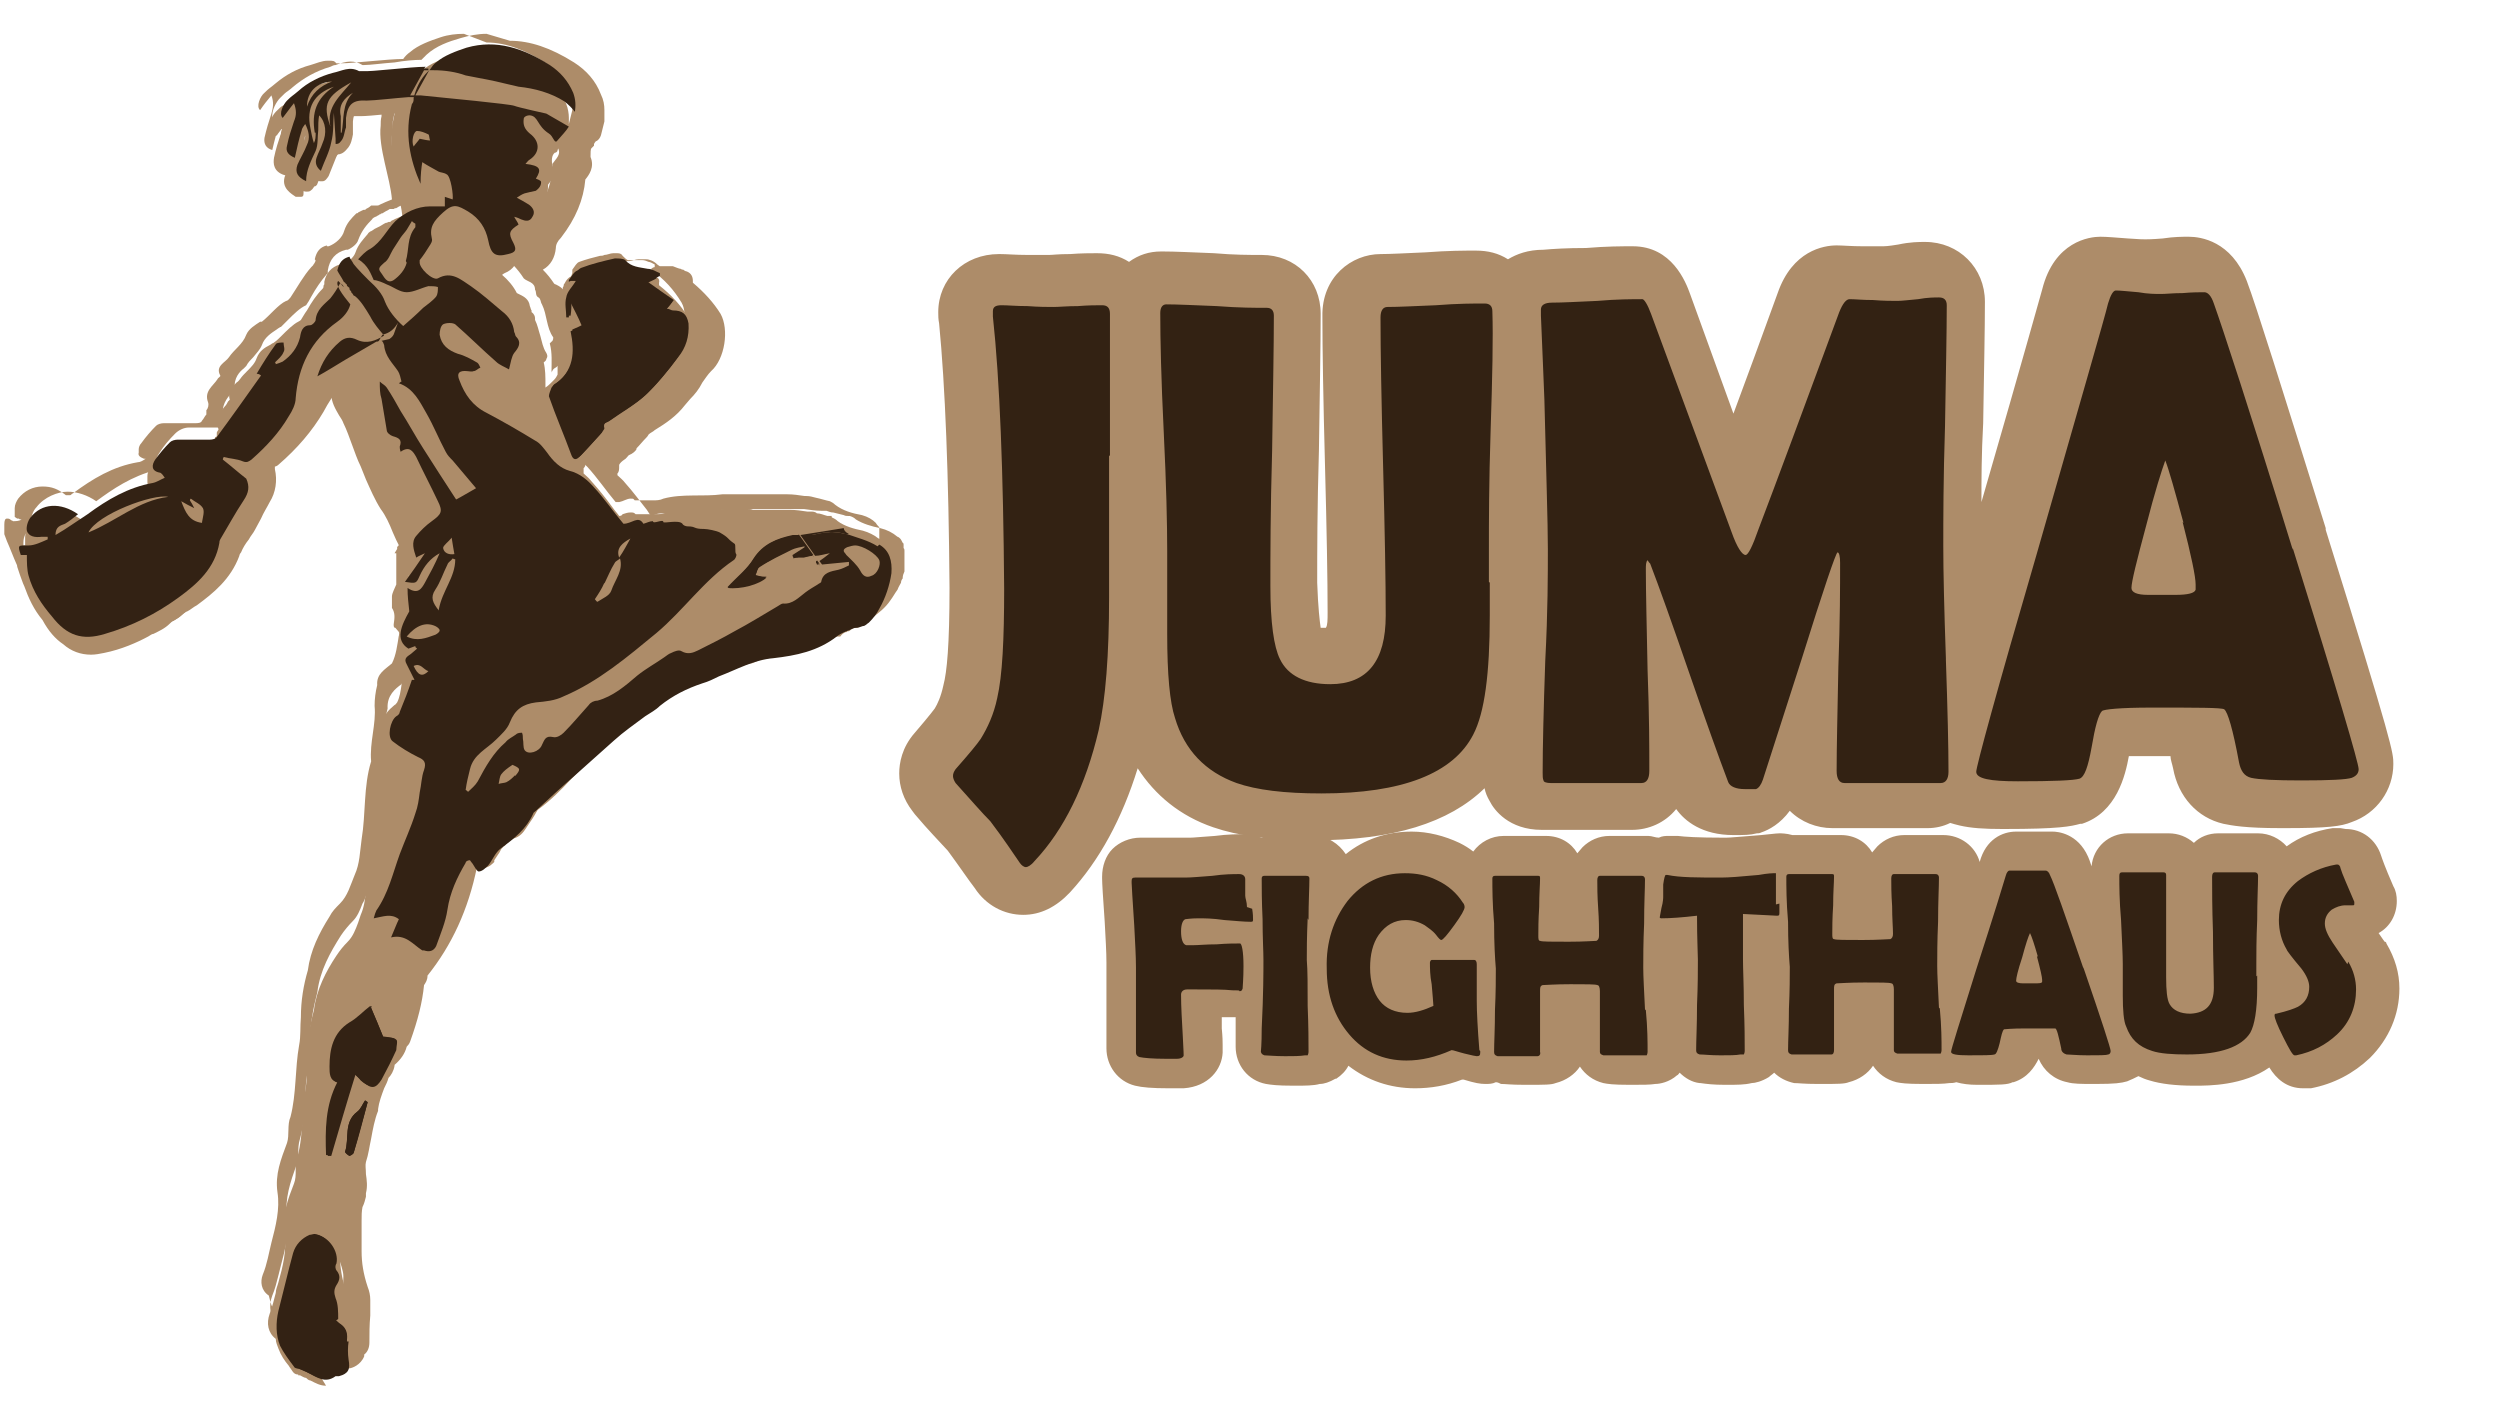
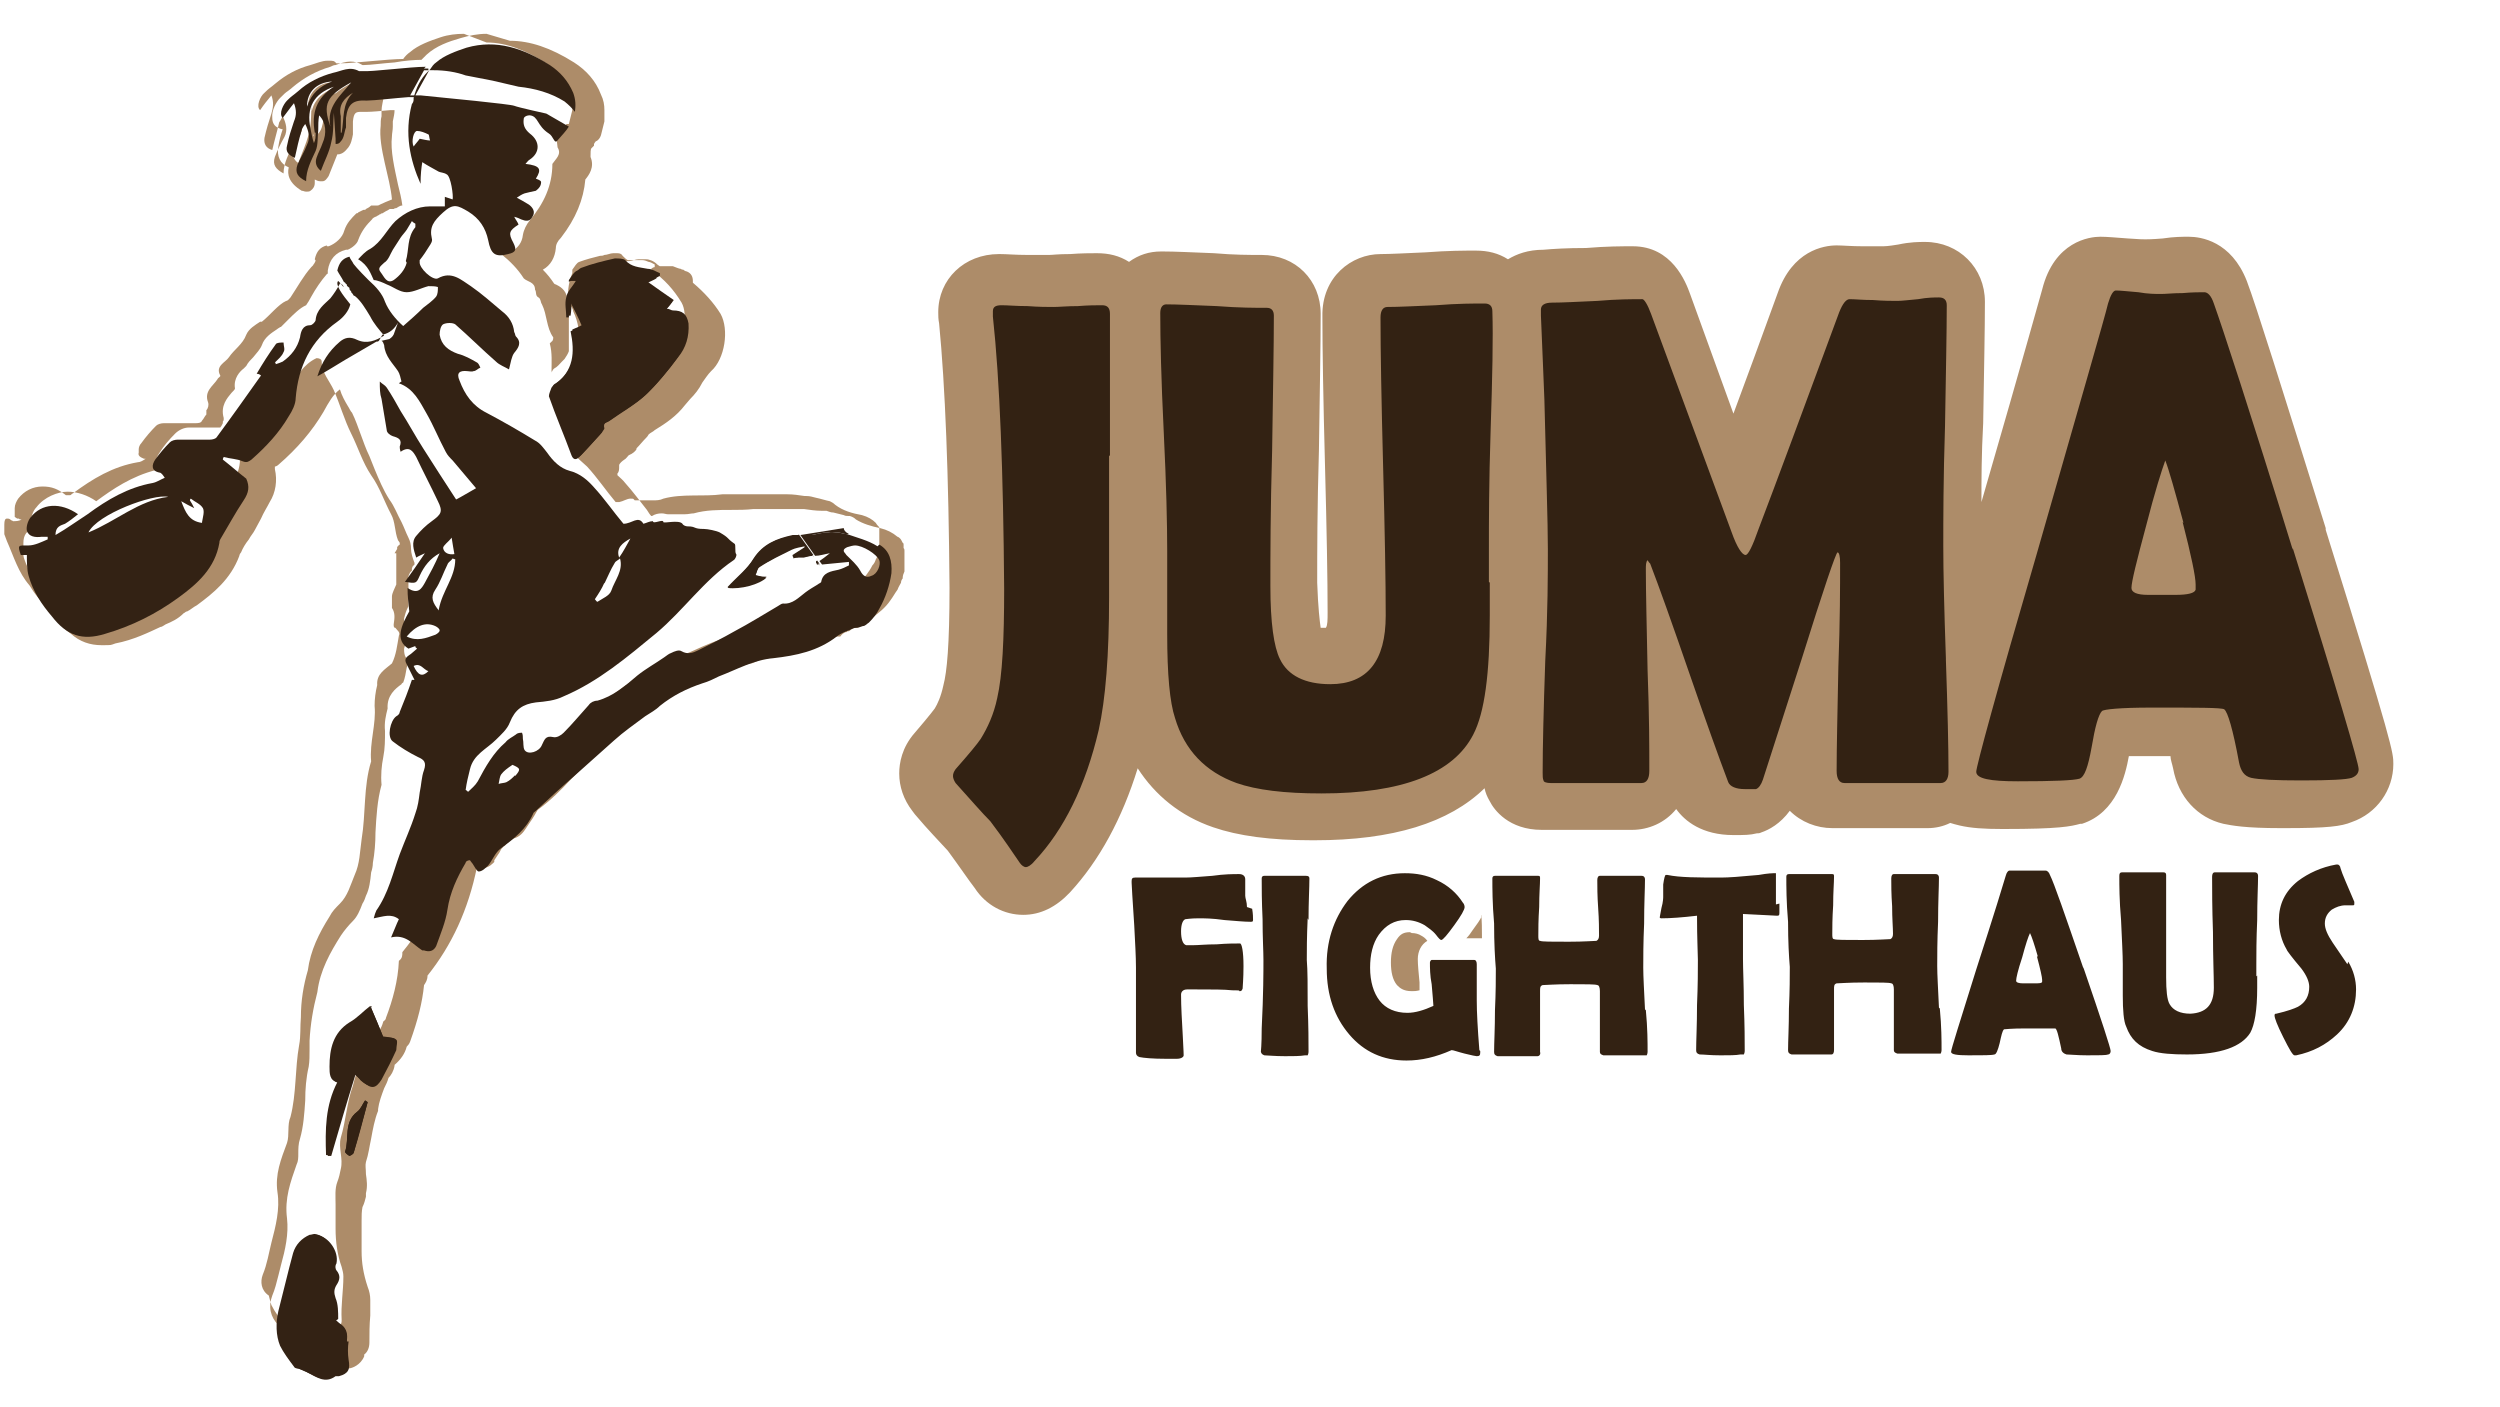
<svg xmlns="http://www.w3.org/2000/svg" id="Ebene_1" viewBox="0 0 288.3 162.3">
  <defs>
    <style>      .st0 {        fill: #332213;      }      .st1 {        fill: #332214;      }      .st2 {        fill: #ad8c69;      }    </style>
  </defs>
  <g>
-     <path class="st2" d="M37.6,159.8c-.7,0-1.2-.3-1.8-.6-.2,0-.4-.2-.5-.3-.2,0-.5-.2-.7-.3h-.2c0-.1,0-.1-.1-.1-.2,0-.4-.1-.6-.4-.1-.2-.3-.4-.4-.6-.5-.6-.9-1.2-1.2-2-.1-.3-.3-.7-.3-1.1-.9-.7-1.1-1.8-.7-2.9.3-.8.5-1.6.7-2.4,0-.4.2-.8.3-1.2.5-1.8,1-3.7.7-5.6-.3-2.2.4-4,1.1-5.8h0c.2-.5.2-1,.2-1.6,0-.5,0-1,.2-1.5.4-1.4.5-3,.6-4.5,0-1.2.2-2.5.4-3.8.1-.7.1-1.4.1-2.2,0-.3,0-.6,0-.9,0-1.8.3-3.7.8-5.5.3-2.4,1.4-4.5,2.6-6.3.4-.6.8-1.1,1.3-1.6.6-.6.9-1.4,1.2-2.2.1-.3.2-.6.3-.9.4-.9.5-1.8.6-2.8,0-.4,0-.7.2-1.1.2-1.2.3-2.4.3-3.6,0-1.8.2-3.6.7-5.4,0-1.1,0-2.2.2-3.2.2-1.1.3-2.1.2-3.1,0-.9.1-1.7.3-2.5,0-1.3.7-1.9,1.4-2.5.1,0,.2-.2.3-.3.3-.6.4-1.3.5-2,0-.3.1-.7.2-1,0,0,0,0,0,0,0,0,0-.2-.1-.2,0,0,0,0,0-.1-.2-.1-.4-.3-.3-.8h0c0,0,0,0,0-.1.1-.7.2-1.1-.1-1.5,0,0,0,0,0,0,0,0,0,0,0,0,0,0,0,0,0-.1,0,0,0-.1,0-.2h0c0-.1,0-.2,0-.2h0c0-.1,0-.2,0-.2,0-.3,0-.5,0-.8,0,0,0,0,0-.1,0,0,0,0,0,0,0,0,0,0,0-.1,0,0,0,0,0-.1,0,0,0,0,0,0,0,0,0,0,0-.1,0,0,0,0,0,0,0-.4.3-.9.5-1.4h0c0-.2,0-.3,0-.4,0,0,0-.1,0-.2,0-.1,0-.2,0-.3v-.3c0-.4,0-.9,0-1.3,0-.2,0-.3,0-.5,0-.1,0-.2,0-.3,0,0,0-.2,0-.2,0,0,0-.1-.1-.2,0,0,0-.2,0-.3,0-.1,0-.2,0-.3l.3-.4h0c0-.1,0-.1,0-.2,0,0,0,0,0,0,0,0,0-.2.1-.2,0,0,0,0,0,0,0,0,0,0,0,0,0,0,0-.1.1-.2h0c0-.1.1-.2.2-.3h0c0,0,0,0,0,0h0c0,0,0-.1,0-.1,0,0,0,0,0,0,0,0-.1-.1-.2-.2h0c0,0,0-.1,0-.1-.2-.5-.3-1-.4-1.5,0-.5-.2-1-.4-1.4-.3-.6-.6-1.2-.8-1.7-.4-1-.8-1.9-1.4-2.7-.7-1.1-1.2-2.3-1.7-3.4-.2-.5-.4-1-.6-1.5-.4-.8-.7-1.7-1-2.5-.3-.8-.6-1.7-1-2.5-.1-.3-.3-.6-.5-.9-.4-.7-.9-1.5-.9-2.5,0,0,0,0,0,0-1.3.7-2,1.9-2.8,3.2-1.3,2.2-2.9,4.1-5.1,6-.1.1-.3.2-.4.2,0,0,0,0,0,0-.2.2-.2.4-.1.8.2,1.3,0,2.5-.6,3.5-.4.6-.7,1.3-1.1,1.9-.2.4-.4.8-.7,1.3-.2.4-.5.7-.7,1.1-.4.5-.7,1.1-.9,1.6,0,.2,0,.3-.1.4-.9,2.5-2.8,4-4.7,5.5-.3.3-.7.5-1,.7-.1,0-.3.2-.4.3-.6.6-1.3.9-1.9,1.2-.2,0-.4.2-.6.3-1.3.7-3.1,1.5-5.1,1.9-.5.1-1,.2-1.5.2-1.2,0-2.3-.4-3.2-1.2-.9-.6-1.7-1.5-2.4-2.8-1-1.2-1.6-2.5-2.1-3.9-.2-.4-.3-.8-.5-1.3-.1-.3-.2-.6-.3-.9,0,0,0,0,0-.1h0c0-.4,0-.6,0-.9,0-.1,0-.2,0-.3h0c0-1,.6-1.2.8-1.2s0,0,.1,0c0,0,0,0,0,0,0,0,0,0,0,0,0,0,0,0,0,0,0-.2,0-.4,0-.5,0,0,0,0,0,0,0-.1,0-.3,0-.4,0-.5.2-1,.5-1.4.8-1,2-1.6,3.2-1.6s2.1.4,3,1.1c0,0,0,0,.1.1,0,0,0,0,0,0,0,0,0,0,0,0,0,0,.1,0,.2-.1,2-1.5,4.4-3.1,7.4-3.7-.3-.3-.3-.7-.3-.9,0,0,0,0,0,0,0,0,0,0,0-.1,0,0,0-.1,0-.1h0c0,0,0-.1,0-.1,0,0,0-.2,0-.3,0-.3.1-.6.4-1,.5-.8,1.1-1.4,1.8-2.1.3-.3.8-.5,1.2-.5h0c.6,0,1.3,0,1.9,0,.6,0,1.1,0,1.7,0,.2,0,.3,0,.4,0,.1-.1.4-.6.4-.6v-.3c.2,0,.2-.1.2-.2h0c0,0,0-.1,0-.1,0,0,0,0,0-.1,0,0,0,0,0-.1,0-.1.2-.3.2-.4-.5-1.2.2-2,.7-2.6.2-.2.3-.4.4-.6,0,0,.1-.1.2-.2-.3-1,.4-1.6.8-2,.2-.1.3-.3.4-.4.2-.3.5-.6.8-.9.5-.5.9-.9,1.1-1.5.3-.8.9-1.2,1.5-1.5,0,0,.2-.1.3-.2,0,0,.1,0,.2-.1.3-.2.6-.5.9-.8.6-.6,1.3-1.3,1.9-1.6,0,0,.2-.1.3-.2.2-.3.4-.7.7-1.1.5-.9,1.1-1.8,1.8-2.5,0,0,.1-.1.1-.2h0c0-.1,0-.2.1-.3,0,0,0-.2,0-.3,0,0,0,0,0,0,.2-1,.8-1.7,1.8-2,0,0,0,0,.1,0s0,0,.1,0c0,0,0,0,0,0,0,0,0,0,.1,0,.6-.2,1.3-.8,1.5-1.4.3-.9.9-1.5,1.4-2.1h0c.1-.2.2-.2.3-.3,0,0,0,0,0,0,.1,0,.5-.3.5-.3l.4-.2c.2-.1.4-.2.7-.4,0,0,.2-.1.2-.1h.1c0,0,.2-.1.2-.1h.2c.1-.1.2-.2.3-.2.3-.2.7-.3,1.1-.5-.1-.9-.3-1.8-.6-2.8-.4-1.9-.9-3.8-.7-5.4,0-.4,0-.7.1-1.1,0,0,0-.1,0-.2,0-.1,0-.3,0-.4,0-.6.2-1.3.3-1.9-.4,0-.8,0-1.2.1-1.1.1-2.1.2-2.7.2s-.2,0-.3,0c-.1,0-.2,0-.4,0-.9,0-1.4.2-1.5,1.6,0,.1,0,.3,0,.4,0,.2,0,.5,0,.8,0,.1,0,.2,0,.3-.1.5-.2,1.1-.6,1.5-.2.3-.5.4-.7.4,0,0,0,0,0,0,0,0-.1,0-.2,0s-.1,0-.2,0c-.2.6-.4,1.2-.7,1.8-.1.3-.3.7-.4,1,0,.1-.2.3-.3.3,0,0,0,0-.1,0-.1,0-.2,0-.3,0-.3-.2-.5-.5-.6-.7-.2.5-.3,1-.3,1.5,0,.2,0,.4-.3.4,0,0-.2,0-.3,0s-.2,0-.3,0c-.4-.3-1.8-1-1.2-2.5,0,0,0,0,0,0,0,0-.1,0-.1,0-1.3-.4-1.3-1.4-1.2-2,.2-1,.5-1.9.8-2.8,0-.2.1-.5.2-.7l-.6.8c0,.1-.2.2-.3.2,0,0,0,0,0,0-.1,0-.2,0-.3-.1-.2-.2-.4-.5-.4-.8,0-.7.5-1.6.8-1.9.4-.4.6-.6.8-.7.1,0,.3-.2.5-.4,1.2-1.1,2.6-1.8,4.2-2.2.2,0,.4-.1.6-.2.5-.2,1-.3,1.5-.3s.9.1,1.3.4c0,0,.1,0,.2,0,0,0,.1,0,.2,0,.7,0,2.1-.1,3.5-.3,1.2-.1,2.5-.2,3.3-.3.2-.2.5-.5.7-.7,1-.9,2.4-1.4,3.7-1.8,1-.3,1.9-.4,2.9-.4,2.3,0,4.5.8,7.2,2.5,1.3.8,2.3,2,2.9,3.5.2.5.3,1.1.3,1.6,0,0,0,0,0,0,0,0,0,0,0,.1,0,0,0,0,0,0,0,0,0,0,0,0h0c0,.1,0,.2,0,.3,0,0,0,0,0,0,0,0,0,0,0,.1,0,0,0,0,0,.1,0,0,0,0,0,0,0,0,0,0,0,.1,0,0,0,.2,0,.3l-.4,1.6c0,.2-.2.3-.3.3,0,0-.1,0-.2,0h0c0,.2-.2.3-.3.4,0,0,0,0,0,.1,0,0,0,0,0,.1h0c0,0-.1.2-.1.2h0c0,.2-.1.2-.2.3,0,0,0,0-.1,0-.4.3-.4.9-.3,1.5.5,1-.1,1.7-.5,2.2,0,0,0,0,0,0,0,2.3-1,4.5-2.7,6.6-.4.5-.6,1-.7,1.4-.1,1-.6,1.8-1.6,2.2,0,0-.2.1-.3.2.7.6,1.3,1.3,1.7,2.1,0,0,.2.1.4.2.4.2,1,.5,1.1,1.3.1.2.1.4.2.5,0,0,0,.1,0,.2.3.2.4.5.4.7,0,0,0,.1,0,.2,0,0,0,0,0,0,.3.6.4,1.2.6,1.8.2.7.3,1.4.7,2,.1.2.2.4,0,.7,0,.2-.2.3-.3.4.2.8.2,1.7.2,2.5,0,.1,0,.3,0,.4.3-.2.5-.4.7-.6,0,0,.2-.2.3-.3.2-.2.3-.4.4-.6,0-.4,0-.8,0-1.2v-.5s.5,0,.5,0h-.5s0-.2,0-.2c0,0,0-.1,0-.2,0-.1,0-.2,0-.3v-.3c0,0,0-.2,0-.3,0,0,0-.1,0-.2v-.2s0-.2,0-.2c0,0,0-.2,0-.2,0,0,0,0,0,0,0,0,0-.1,0-.2-.1-.4-.2-.9,0-1.4-.2-1.3,0-2.7.5-3.9,0,0,.1-.2.1-.2h0c0-.2,0-.2,0-.3,0,0,0,0,0,0,0,0,0-.2,0-.2,0,0,0-.1.1-.2h0s0-.1,0-.1c0,0,0-.1.1-.2.2-.4.5-.8,1-.9.8-.3,1.6-.5,2.5-.8.2,0,.3,0,.5-.1.3,0,.7-.2,1-.2.1,0,.3,0,.5,0s.1,0,.2,0c0,0,0,0,.1,0,.3,0,.7.1,1,.4.1.2.3.3.4.4,0,0,.1,0,.2,0,0,0,.2,0,.2,0,0,0,.2,0,.3,0,0,0,.1,0,.2,0h.2s.4,0,.4,0c.1,0,.3,0,.4,0,.3,0,.6.2.8.2,0,0,.2,0,.3.1.1,0,.3.1.4.2.2,0,.4.3.3.6,0,0,0,0,0,0v.3c0,0,0,0,0,0,1.4,1.1,2.5,2.3,3.3,3.6.9,1.5.4,4.7-1,5.9l-1,1.4c-.3.7-.8,1.3-1.3,1.8-.2.2-.4.5-.6.7-.9,1.2-2.2,2-3.4,2.8-.3.2-.5.3-.8.5-.1.1-.2.3-.4.4-.3.4-.7.8-1.1,1.2,0,0,0,0-.1.1-.2.2-.4.5-.8.6-.2.2-.4.4-.6.5-.3.2-.5.5-.7.7v.4c0,.2,0,.3-.2.5,0,0,0,0,0,0,0,0,0,0,0,0,0,0,0,0,0,0,0,0,0,0,0,0,0,0,0,0,0,0,0,0,0,0,0,0,0,0,0,0,0,0,0,0,0,0,0,0,0,0,0,0,0,0,0,0,0,0,0,.1,0,.1,0,.2,0,.3,0,0,0,0,0,0,0,0,0,.1,0,.2.3.3.6.5.9.9.9,1,1.7,2,2.5,3.1.2.3.5.6.7.9,0,0,0,0,0,0,0,0,0,0,0,0,.1,0,.3,0,.4-.2.3-.1.6-.2.9-.2s.4,0,.6.2c0,0,.1,0,.1,0,0,0,.1,0,.2,0,0,0,.1,0,.1,0,0,0,0,0,.1,0,0,0,.2,0,.2,0,.3,0,.5,0,.8,0,.2,0,.5,0,.7,0,.5,0,.8,0,1.1-.1,1.4-.4,2.8-.4,4.2-.4.9,0,1.8,0,2.7-.1h.2s0,0,0,0,0,0,0,0c0,0,.1,0,.1,0,.2,0,.4,0,.5,0h.5s0,0,0,0c0,0,0,0,0,0,0,0,.2,0,.2,0s0,0,0,0c0,0,0,0,.1,0,.2,0,.4,0,.6,0h0s0,0,0,0,0,0,0,0h.4c.2,0,.5,0,.7.1,0,0,.2,0,.2,0,.2,0,.4,0,.6,0,0,0,0,0,0,0,0,0,.3,0,.3,0h0c.1,0,.3,0,.4,0,0,0,.6,0,.6,0,0,0,0,0,0,0,.3,0,.5,0,.7,0,0,0,0,0,0,0,0,0,.1,0,.2,0,0,0,.3,0,.3,0,0,0,0,0,.1,0,0,0,0,0,0,0,0,0,0,0,0,0h0c0,0,0,0,.1,0s.2,0,.2,0c0,0,.1,0,.2,0,0,0,0,0,0,0,0,0,.1,0,.2,0h.1s0,0,.1,0c.7,0,1.3.1,2,.2h.1s0,0,0,0c.1,0,.2,0,.3,0,.2,0,.5,0,.7.2.4,0,.8.2,1.2.3h.5c0,.1,0,.2.1.2.2.1.4.2.6.4.8.6,1.9.9,2.9,1.1.7.2,1.3.5,1.8.9,0,0,.1,0,.2.1.1.1.2.3.3.4h0c0,.1,0,.2,0,.2,0,0,.2.3.2.4,0,0,0,.2,0,.2h0c0,.2,0,.2,0,.3,0,0,0,0,0,.1,0,.1,0,.2.1.3,0,0,0,.1,0,.2,0,0,0,0,0,0,0,.5,0,1.1,0,1.6,0,0,0,.1,0,.1,0,0,0,.2,0,.2,0,.2-.1.5-.2.7,0,0,0,.2,0,.2,0,.2-.1.3-.2.5-.1.3-.2.5-.4.8,0,0,0,0,0,0-.2.4-.5.8-.7,1.1-.6.8-1.3,1.4-2.1,2,0,0,0,0,0,0,0,.1-.2.2-.3.3,0,0,0,0-.1,0,0,0-.2,0-.2.1-.2,0-.3.2-.5.3-.2,0-.4.1-.5.1,0,0-.1,0-.2,0h-.1c-.2.2-.3.2-.4.3,0,0-.1,0-.2,0,0,0-.2,0-.4.2l-.9.5s0,0,0,0c0,0-.1,0-.2.1,0,0,0,0,0,0l-.7.4c-1.3.8-2.8,1.4-4.7,1.7-.4,0-.8.2-1.2.2-.3,0-.5,0-.8.1-.4,0-.8.1-1.1.2-.4.1-.8.3-1.3.5,0,0,0,0,0,0-1.5.4-2.9,1-4.4,1.7-.6.3-1.3.5-1.9.7-.9.3-1.8.6-2.6,1.1-.1,0-.3.2-.4.3,0,0-.2.1-.3.2-.1,0-.2.1-.3.2-.1,0-.2.2-.4.2-.4.3-.8.5-1.2.8-.3.2-.5.3-.8.5-1.1.8-2.3,1.7-3.4,2.7-.3.2-.6.5-.8.7l-.2.2c-.1.1-.2.2-.4.4,0,0-.2.2-.3.3-.1.1-.3.3-.5.4h-.2c0,.1-.2.3-.2.3,0,0-.1.1-.2.2,0,0-.1.1-.2.2,0,0-.2.1-.2.2,0,0-.1.1-.2.2-.1,0-.2.2-.4.3l-1.1,1-.4.4c-1.2,1.3-2.5,2.6-4,3.6-.2.5-.5.9-.8,1.3-.2.4-.4.7-.6.9-.2.3-.5.8-1.2.9,0,0,0,0,0,0-.3.2-.6.4-.9.7,0,0,0,0,0,0,0,0-.2.1-.2.2l-.2.2c0,0-.1.1-.2.2-.1.2-.2.4-.4.6-.2.3-.3.6-.6.8,0,0-.1.2-.1.2,0,0,0,.1,0,.1,0,0,0,0,0,0,0,0,0,0,0,0,0,0,0,0,0,0,0,0,0,0,0,0,0,0,0,0,0,0,0,0,0,0-.1.1-.3.3-.6.5-1,.5s-.7-.2-.9-.5c-1,5.2-2.9,9.5-5.9,13.2,0,.3,0,.7-.4,1-.1,2-.6,4-1.5,6.5,0,.2-.2.3-.3.5,0,0,0,0,0,0-.2.7-.6,1.4-1.3,2h-.1c0,.1-.1.4-.1.4,0,.5-.4.9-.6,1.3,0,0,0,0,0,.1,0,.4-.2.7-.4,1.2-.3.8-.6,1.7-.7,2.5,0,0,0,0,0,0-.4,1.1-.6,2.2-.8,3.3-.2.9-.3,1.8-.6,2.7-.1.5,0,1.1,0,1.6,0,.6.1,1.3,0,2,0,.1,0,.3-.1.4,0,.4-.2.8-.3,1.2-.2.5-.2,1.1-.2,1.8,0,.2,0,.4,0,.7,0,.3,0,.7,0,1,0,.6,0,1.2,0,1.8,0,1.3.2,2.7.7,4.2.1.4.3.8.2,1.3,0,.6,0,1.2,0,1.8,0,1-.1,2.1-.1,3.1,0,.5-.2.9-.5,1.1,0,0,0,0,0,0,0,0,0,.2,0,.2-.2.7-.9,1-1.4,1.1,0,0-.1,0-.2,0,0,0,0,0,0,0-.4.3-.9.5-1.4.5M35,16.5s0,0,0-.1c.1-.3.2-.5.2-.8l-.2.9Z" />
    <path class="st2" d="M56.1,4.9c2.4,0,4.7,1,6.9,2.4,1.2.8,2.1,1.9,2.7,3.2.2.5.3,1,.3,1.5,0,0,0,0,0,0,0,0,0,0,0,0,0,0,0,0,0,0,0,0,0,0,0,0,0,0,0,0,0,0,0,0,0,0,0,0,0,.1,0,.3,0,.4,0,0,0,0,0,0h0s0,0,0,0c0,0,0,0,0,0,0,0,0,0,0,0,0,0,0,0,0,.1,0,0,0,0,0,.1,0,0,0,0,0,0,0,0,0,0,0,.1l-.4,1.6h-.3c0,0,0,0,0,0,0,0,0,0,0,0,0,.2-.2.3-.3.5,0,0,0,0,0,0,0,0,0,0,0,0,0,0,0,0,0,0,0,0,0,0,0,0,0,0,0,0,0,0,0,0,0,0,0,0,0,0-.1.1-.2.2,0,0,0,0-.1,0-.6.5-.5,1.3-.4,2,.5.8-.2,1.3-.6,1.9h0c0,2.5-1,4.6-2.6,6.5-.4.5-.7,1.1-.8,1.7-.1.9-.6,1.5-1.3,1.9-.3.3-.8,0-1.2.3,1,.8,1.9,1.7,2.6,2.8.4.4,1.3.4,1.3,1.3h0c.2.3,0,.7.4.9.3.2.2.5.4.8h0c.6,1.2.5,2.7,1.3,3.8,0,.1,0,.4-.2.5,0,0-.1.1-.2.2.3,1.1.2,2.2.2,3.3,0,0,0,0,0,.1,0,0,0,0,0,0,0,0,0,0,0,0,0,0,0,0,0,0,0,0,0,0,0,0,0,0,0,0,0,0,0,0,0,0,0,0,0,0,0,0,0,0t0,0s0,0,0,0h0s0,0,0,0c0,0,0,0,0,0t0,0s0,0,0,0c0,0,0,0,0,0,0,0,0,0,0,0,0,0,0,0,0,0s0,0,0,0h0s0,0,0,0c0,0,0,0,0,0,0,0,0-.2.1-.2,0,0,0,0,0,0,0,0,0-.1.1-.2,0,0,0,0,.1-.1.4-.2.6-.5.9-.8.1-.1.2-.2.3-.3.2-.3.4-.6.5-.9,0-.5,0-1,0-1.5h0c0,0,0-.2,0-.3,0,0,0,0,0,0,0,0,0,0,0-.1,0,0,0-.1,0-.2,0,0,0-.1,0-.1,0-.1,0-.2,0-.3,0,0,0,0,0-.1,0,0,0-.1,0-.2,0,0,0-.2,0-.3,0,0,0-.1,0-.2,0,0,0,0,0-.1,0,0,0,0,0-.1,0,0,0,0,0-.1,0,0,0,0,0-.1,0,0,0,0,0-.1,0,0,0,0,0-.1,0,0,0,0,0,0,0,0,0,0,0,0,0,0,0-.1,0-.2-.1-.4-.1-.8,0-1.2-.2-1.3-.1-2.5.4-3.7,0,0,0,0,0,0,0,0,0,0,0,0,0,0,0,0,0,0,0,0,0,0,0,0,0,0,0,0,0,0,0,0,0,0,0-.1,0,0,0,0,0-.1,0,0,0,0,0,0h0s0,0,0-.1c0,0,0,0,0,0,0,0,0,0,0,0,0,0,0,0,0,0,0,0,0,0,0-.1.3-.4.5-.8.8-.9.8-.3,1.6-.5,2.4-.7.2,0,.3,0,.5-.1.3,0,.7-.2,1-.2.1,0,.2,0,.4,0s0,0,.1,0c0,0,0,0,0,0,.3,0,.5.1.6.3.2.2.4.4.6.5,0,0,.2,0,.2,0,0,0,.1,0,.2,0,0,0,.2,0,.2,0,0,0,.2,0,.2,0,0,0,.1,0,.2,0,0,0,0,0,0,0,0,0,.1,0,.2,0,0,0,0,0,0,0,.2,0,.3,0,.5,0,.2,0,.5.1.7.2.2,0,.5.2.7.3,0,0,0,0,0,0,0,0,0,0,0,0,0,0,0,.2,0,.3-.1,0-.3.1-.4.2,0,0,0,.1.1.2,0,0,0,0,0,0h0s0,0,0,0,0,0,0,0c1.4,1,2.5,2.2,3.4,3.7.8,1.4.2,4.4-1,5.3-.4.5-.7,1-1.1,1.5-.4,1-1.2,1.7-1.9,2.5-1.1,1.4-2.7,2.2-4.1,3.2-.5.6-1,1.1-1.5,1.7-.2.2-.4.6-.8.6s0,0,0,0c-.4.6-1.1.9-1.5,1.6,0,.2-.1.5-.2.7h0s0,0,0,0c0,0,0,0,0,0,0,0,0,0,0,0,0,0,0,0,0,0,0,0,0,0,0,0,0,0,0,0,0,0,0,0,0,0,0,0,0,0,0,0,0,0,0,0,0,0,0,0,0,0,0,0,0,0,0,0,0,0,0,0,0,0,0,0,0,0,0,0,0,0,0,0,0,0,0,0,0,0,0,0,0,0,0,0,0,0,0,0,0,0,0,0,0,0,0,0,0,0,0,0,0,0,0,0,0,0,0,0,0,0,0,0,0,0,0,0,0,0,0,0,0,0,0,0,0,0,0,0,0,0,0,0,0,0,0,0,0,0,0,0,0,0,0,0,0,0,0,0,0,0h0s0,0,0,0c0,0,0,0,0,0,0,0,0,0,0,.1h0c0,.2,0,.3.1.5,0,0,0,0,0,0,0,0,0,.2.1.3,0,0,0,0,0,0,0,0,0,0,0,0,.3.3.7.6,1,.9,1.2,1.3,2.2,2.8,3.3,4.1h0s0,0,0,0c0,0,.1,0,.2,0,0,0,.2,0,.2,0,.5-.1.9-.4,1.3-.4s.3,0,.5.2c0,0,0,0,0,0,0,0,0,0,0,0,0,0,0,0,.1,0,0,0,0,0,0,0,0,0,.1,0,.2,0,0,0,0,0,0,0,0,0,0,0,0,0,0,0,0,0,.1,0,0,0,0,0,0,0,0,0,0,0,.1,0,.5,0,1,0,1.5,0s.9,0,1.3-.2c2.2-.6,4.6-.2,6.8-.5,0,0,.1,0,.2,0,0,0,.1,0,.2,0,.2,0,.4,0,.6,0s.1,0,.2,0c0,0,0,0,.1,0,0,0,0,0,0,0,0,0,0,0,.1,0,0,0,0,0,0,0,0,0,0,0,0,0,0,0,.1,0,.2,0,0,0,0,0,0,0h0s0,0,0,0c0,0,.1,0,.2,0,.2,0,.4,0,.7,0,0,0,0,0,0,0,0,0,.1,0,.2,0,0,0,0,0,0,0,0,0,0,0,0,0,0,0,0,0,0,0,0,0,0,0,0,0,0,0,0,0,0,0,.2,0,.5,0,.7,0,0,0,0,0,0,0,0,0,0,0,.1,0,.2,0,.4,0,.6,0,0,0,0,0,0,0,0,0,0,0,0,0h0s0,0,0,0c0,0,.2,0,.3,0,0,0,0,0,0,0,0,0,0,0,.1,0,.1,0,.3,0,.4,0h0s0,0,0,0c.1,0,.2,0,.4,0,0,0,0,0,0,0,0,0,0,0,.1,0,0,0,0,0,0,0,0,0,0,0,0,0h0s0,0,0,0c0,0,0,0,0,0,0,0,0,0,0,0h0s0,0,0,0h0c.2,0,.4,0,.6,0,0,0,0,0,0,0,0,0,0,0,0,0,0,0,.1,0,.2,0,0,0,0,0,0,0h0c0,0,.2,0,.3,0h0c0,0,.1,0,.2,0h0s0,0,0,0c0,0,0,0,0,0,0,0,0,0,0,0,0,0,0,0,0,0,0,0,0,0,0,0,0,0,.1,0,.2,0s0,0,0,0c0,0,0,0,0,0,0,0,0,0,0,0h0c.1,0,.2,0,.3,0h.1c0,0,.1,0,.2,0,.7,0,1.3.1,2,.2,0,0,.1,0,.2,0,.4,0,.7.1,1.1.2.5.1,1.1.3,1.6.4.2.1.4.2.6.4.9.7,2,1,3.1,1.2.7.2,1.2.5,1.6.9h0c.1.2.3.4.4.5,0,0,0,0,0,.1,0,0,0,.1,0,.2,0,0,0,0,0,0,0,0,0,0,0,0,0,0,0,0,0,0,0,0,0,0,0,0,0,0,0,0,0,.1,0,0,0,0,0,.1,0,0,0,.2,0,.3h0s0,0,0,.1c0,.5,0,1,0,1.5h0s0,0,0,0h0s0,0,0,.1c0,0,0,0,0,.1,0,.2,0,.4-.2.6,0,0,0,0,0,0,0,0,0,0,0,0,0,0,0,0,0,0,0,.2-.1.3-.2.5-.1.3-.2.5-.4.7,0,0,0,0,0,0-.2.4-.4.7-.7,1.1-.6.8-1.3,1.3-2,1.9,0,0,0,0,0,0h0c-.1.1-.2.2-.3.3-.2.1-.5.3-.7.4-.2,0-.5.1-.7.2,0,0,0,0,0,0,0,0,0,0,0,0,0,0,0,0,0,0-.2,0-.4.2-.5.3-.1,0-.3.1-.5.2-.3.2-.6.3-.9.5-.1,0-.2,0-.3.2-.2.1-.5.3-.7.4-1.4.9-2.9,1.3-4.5,1.6-.4,0-.8.2-1.2.2-.6.1-1.3.2-1.9.3-.5.1-.9.3-1.4.5-1.5.5-3,1.1-4.5,1.8-1.5.7-3.2.9-4.6,1.9-.1,0-.3.2-.4.3,0,0-.2.1-.3.2-.1,0-.2.1-.3.2,0,0,0,0,0,0-.1,0-.2.1-.3.2-.7.4-1.3.8-2,1.3,0,0,0,0,0,0-1.2.9-2.3,1.8-3.4,2.7-.3.2-.6.5-.8.7,0,0,0,0,0,0,0,0,0,0,0,0-.2.2-.3.3-.5.5-.1,0-.2.2-.3.3-.1.1-.3.3-.4.4,0,0-.1,0-.2.1,0,0-.1.1-.2.2,0,0-.1.1-.2.2,0,0-.1,0-.2.1,0,0-.2.1-.2.2,0,0-.1.1-.2.2-.1,0-.3.2-.4.3,0,0,0,0,0,0-.3.3-.6.6-1,.9h-.1c-1.4,1.5-2.8,3-4.4,4.2,0,0,0,0,0,.1-.2.5-.5.9-.8,1.3-.2.3-.4.6-.6.9-.2.3-.5.7-.9.7,0,0,0,0,0,0,0,0-.1,0-.2.1-.3.3-.6.5-.9.7,0,0,0,0,0,0,0,0-.2.1-.2.2,0,0,0,0-.1.1,0,0,0,0-.1.1,0,0-.1.1-.2.2,0,0,0,0,0,0-.3.5-.6,1-1,1.5h0s0,0,0,.1c0,0,0,0,0,0,0,0,0,0,0,0,0,0,0,0,0,0,0,0,0,0,0,.1,0,0,0,0,0,0,0,0,0,0,0,0,0,0,0,0,0,0,0,0,0,0,0,0,0,0,0,0,0,0,0,0,0,0-.1.1-.2.3-.5.4-.6.4-.5,0-.8-.7-1.3-.9-.9,5.2-2.7,9.9-6,13.9,0,.4,0,.7-.4,1-.1,2.3-.7,4.5-1.5,6.6,0,.2-.2.3-.3.4h0c-.2.8-.6,1.3-1.2,1.8,0,0-.1.1-.2.2,0,.1-.1.2-.2.4,0,.5-.4.9-.7,1.3h0c0,.4-.2.8-.4,1.1-.3.9-.6,1.7-.8,2.6-.7,1.9-.8,4-1.4,6-.3,1.2.3,2.4,0,3.6-.1.5-.2,1-.4,1.5-.3.8-.2,1.7-.2,2.6,0,.9,0,1.9,0,2.8,0,1.5.2,3,.7,4.4.1.4.2.7.2,1.1,0,1.7-.3,3.3-.2,5,0,.3,0,.6-.4.7,0,0,0,0,0,0,0,0,0,0,0,0,0,0,0,0,0,0,0,0,0,0,0,0,0,0,0,0,0,0,0,0,0,0,0,.1,0,0,0,0,0,0,0,0,0,0,0,0h0s0,0,0,.1c0,0,0,0,0,0-.1.4-.5.7-1.1.8-.1,0-.3,0-.4,0-.4.3-.8.4-1.1.4-.7,0-1.4-.5-2.1-.8-.3-.1-.6-.3-.9-.4-.2,0-.4,0-.5-.2-.6-.8-1.2-1.6-1.6-2.4-.1-.3-.2-.7-.3-1.1h0s0,0,0,0c-.9-.6-1-1.6-.7-2.4.5-1.2.7-2.5,1-3.7.5-1.9,1-3.9.7-5.8-.3-2.1.4-3.8,1.1-5.7.3-.9,0-2.1.4-3,.7-2.7.5-5.5,1-8.3.2-1,.1-2.1.2-3.2,0-1.9.3-3.7.8-5.4.3-2.3,1.3-4.3,2.5-6.2.3-.6.7-1,1.2-1.5.9-.9,1.2-2.1,1.7-3.3.6-1.3.6-2.7.8-4.1.5-3,.2-6.1,1.1-9,0,0,0,0,0,0-.2-2.2.6-4.3.4-6.4,0-.8.1-1.6.3-2.4-.1-1.3.9-1.8,1.7-2.5.5-1,.6-2.1.8-3.2.2-.4-.2-.6-.4-.9-.2,0-.2-.2-.2-.4.1-.7.2-1.3-.2-1.9,0,0,0,0,0,0,0,0,0,0,0-.1,0,0,0,0,0-.1,0,0,0,0,0,0,0,0,0,0,0-.1,0,0,0,0,0,0,0,0,0,0,0-.1,0-.2,0-.4,0-.6,0,0,0,0,0-.1,0,0,0,0,0,0,0,0,0,0,0-.1,0,0,0,0,0,0,0,0,0,0,0,0,0,0,0,0,0,0,0,0,0,0,0,0,0,0,0,0,0-.1,0-.4.3-.9.5-1.4,0,0,0,0,0-.1,0,0,0,0,0-.1,0-.1,0-.2,0-.3,0,0,0,0,0,0,0,0,0-.1,0-.2,0-.1,0-.2,0-.3,0,0,0,0,0,0,0,0,0,0,0-.1,0,0,0,0,0-.1,0-.6,0-1.2,0-1.8,0,0,0-.2,0-.3,0,0,0,0,0,0,0,0,0,0,0,0,0,0,0,0,0,0,0-.1,0-.2,0-.3,0,0-.1,0-.2,0,0,0,0,0,0,0,0,0,0,0,0,0,.1-.2.2-.3.3-.5,0,0,0,0,0,0,0,0,0,0,0,0,0,0,0,0,0,0,0,0,0,0,0,0,0,0,0,0,0,0,0,0,0-.1,0-.2,0,0,0,0,0,0,0,0,0,0,0,0,0,0,0-.1.1-.1,0,0,0,0,0,0,0,0,0-.1.2-.2,0,0,0,0,0,0,0,0,0,0,0,0,0,0,0,0,0,0,0,0,0,0,0,0,0,0,0,0,0,0,0,0,0,0,0,0,0,0,0,0,0,0,0,0,0,0,0,0,0,0,0,0,0,0,0,0,0-.1,0-.2,0,0,0,0,0,0,0,0,0,0,0,0,0,0,0,0,0,0,0,0-.1-.2-.2-.3-.4-1-.3-2.1-.8-3-.8-1.5-1.3-3.1-2.3-4.5-1-1.5-1.5-3.2-2.3-4.8-.8-1.6-1.3-3.4-2-5-.5-1.1-1.4-2-1.4-3.3,0-.3-.3-.4-.6-.4-1.5.7-2.3,2.1-3.1,3.5-1.3,2.3-3,4.2-5,5.9,0,0-.2,0-.3,0,0,0-.1.1-.2.2,0,0,0,0,0,0,0,0-.2,0-.3,0,0,0,.2,0,.3,0,0,0,0,0,0,0-.3.4-.4.7-.3,1.2.2,1.1,0,2.1-.5,3.1-.6,1-1.2,2.1-1.7,3.2-.5.9-1.2,1.8-1.7,2.8,0,.1,0,.3-.1.4-.8,2.4-2.7,3.8-4.6,5.2-.5.4-1,.7-1.5,1-.7.7-1.6,1-2.5,1.4-1.6.8-3.2,1.5-5,1.8-.5.1-1,.2-1.4.2-1.1,0-2-.3-2.9-1.1-1-.7-1.7-1.6-2.3-2.6-1.3-1.5-1.8-3.3-2.6-5.1-.1-.3-.2-.5-.3-.8,0,0,0,0,0-.1,0,0,0,0,0-.1,0-.2,0-.5,0-.7,0,0,0-.2,0-.2h0c0-.5.1-.7.3-.7s.3,0,.5.2c0,0,0,0,0,0,0,0,.1,0,.2.1,0,0,0,0,0,0,.3,0,.7,0,1-.2,0,0,0,0,0,0,0,0,0,0-.1,0,0,0,0,0,0,0,0,0,0,0,0,0,0,0,0,0,0,0,0,0,0,0,0,0,0,0,0,0,0,0,0,0-.2,0-.2-.1,0,0-.1,0-.2,0,0,0-.2-.1-.3-.2,0,0,0,0,0,0,0,0,0,0,0,0,0,0,0,0,0,0,0,0,0-.1,0-.2,0,0,0,0,0,0,0,0,0,0,0,0h0s0,0,0,0c0-.1,0-.2,0-.4,0,0,0,0,0,0,0,0,0,0,0,0,0,0,0,0,0,0,0-.1,0-.2,0-.4,0,0,0,0,0,0,0-.4.2-.8.4-1.1.7-.9,1.7-1.4,2.8-1.4s1.8.3,2.7,1c0,0,0,0,0,0,0,0,0,0,0,0,0,0,0,0,0,0,0,0,0,0,0,0,.1,0,.2,0,.3,0,0,0,0,0,.1,0,0,0,0,0,.1,0s0,0,0,0c0,0,0,0,0,0s0,0,0,0c0,0,0,0,0,0,.1,0,.2-.2.3-.2,2.3-1.7,4.6-3.1,7.5-3.6.3,0,.6-.2.9-.4,0,0,0,0-.1,0,0,0,0,0-.1,0,0,0,0,0,0,0,0,0,0,0,0,0-.5-.2-.7-.4-.6-.7,0,0,0,0,0,0,0,0,0,0,0,0,0,0,0,0,0,0,0,0,0,0,0,0,0,0,0,0,0,0,0,0,0,0,0,0,0,0,0,0,0-.1,0,0,0,0,0,0h0c0,0,0-.2,0-.3,0-.2.1-.5.3-.7.5-.7,1.1-1.4,1.7-2,.2-.2.6-.3.9-.3,0,0,0,0,0,0,1.2,0,2.4,0,3.6,0h0c.3,0,.7,0,.8-.3.2-.2.3-.5.5-.7,0,0,0-.1,0-.2,0,0,0,0,0-.1,0,0,0-.1,0-.2,0,0,0,0,0,0,0,0,0,0,0,0,0,0,0,0,0,0,0,0,0,0,0,0,.2-.2.3-.6.2-.9-.5-1.3.6-1.9,1.1-2.7,0-.1.4-.3.3-.4-.6-1.1.6-1.5,1-2.1.6-.9,1.6-1.5,2-2.6.3-.7,1-1.1,1.6-1.5,0,0,.1,0,.2,0,.9-.7,1.9-2,2.8-2.4.2,0,.4-.3.5-.4.8-1.2,1.5-2.5,2.4-3.5,0,0,.1-.1.2-.2,0,0,0,0,0,0,0,0,.1-.2.2-.3,0,0,0-.1.1-.2,0,0,0,0,0,0,0,0,0-.1-.1-.2,0,0,0,0,0,0,0,0,0,0,0,0,.2-.9.6-1.4,1.4-1.6,0,0,0,0,0,.1,0,0,0,0,0,0,0,0,0,0,0,0,0,0,0,0,.1,0,0,0,0,0,0,0,0,0,0,0,0,0,0,0,0,0,.1,0,.8-.3,1.6-1,1.8-1.8.3-.9.8-1.4,1.4-2,0,0,.2,0,.2-.1.2-.1.4-.2.6-.3,0,0,0,0,.1,0,0,0,.2,0,.2-.1.2-.1.4-.2.6-.4,0,0,.1,0,.2,0,0,0,.1,0,.2,0,0,0,.1,0,.2,0,0,0,0,0,.1,0,0,0,0,0,0,0,0,0,.2,0,.3-.1,0,0,0,0,0,0,.4-.2.9-.4,1.4-.6,0,0,0,0,0,0h0c-.2-2.5-1.6-6-1.3-8.5,0-.4,0-.7.1-1.1,0,0,0-.1,0-.2,0-.1,0-.3,0-.4,0-.6.2-1.2.3-1.9,0-.2,0-.4.2-.5h0c0,0,0-.1,0-.1-1.4,0-3.7.4-4.6.4s-.2,0-.2,0c-.1,0-.3,0-.4,0-1.3,0-1.9.6-2,2,0,.4,0,.8,0,1.1-.1.6-.2,1.2-.6,1.6-.2.3-.4.2-.6.3,0-.2,0-.4,0-.6l-.2-3c0,1.1,0,2.3-.3,3.4-.3,1.1-.8,2.2-1.2,3.3-.6-.4-.7-1-.5-1.5.2-.6.4-1.1.7-1.7.5-1.1.4-2.5-.4-3.2,0,.6,0,1.1-.1,1.7,0,.8,0,1.7-.3,2.4-.4,1.2-1.1,2.2-1.1,3.5-.9-.5-1.3-1-1-1.9.3-.8.7-1.6,1.1-2.3.4-.8.2-1.6-.2-2.4h0c0,0-.3.6-.4.7-.3,1.3-.5,1.9-.8,3.2,0,0,0,0,0,0s0,0,0,0c-.7-.2-1-.7-.9-1.4.2-.9.5-1.9.8-2.8.2-.7.3-1.3,0-2.1-.5.6-.9,1.1-1.3,1.7-.5-.4,0-1.6.5-2,.6-.6.6-.5,1.3-1.1,1.2-1,2.5-1.7,4-2.1.7-.2,1.3-.5,2-.5s.7,0,1,.3c.1,0,.3,0,.4,0,0,0,.1,0,.2,0,1.3,0,5.4-.5,7.1-.5.2-.3.5-.6.8-.8.9-.8,2.3-1.3,3.5-1.7.9-.3,1.8-.4,2.7-.4M35.5,12.4c.5-1.5,1.5-2.4,2.9-2.9-1.7,0-2.9,1.2-2.9,2.9M38.1,14.7c-.5-2.3,1.2-3.6,2.4-5.1-2.9,1.6-3.3,2.5-2.4,5.1M36.3,16.6c0-.4.2-.7.2-1.2-.4-2.3.2-4,2.2-5.3-2.3.8-3.2,2.4-2.7,4.8.1.5.2,1.1.4,1.7M39.4,15.4c.3-1.6,0-3.3,1.3-4.6-1,.7-1.6,1.5-1.4,2.7.1.6,0,1.2,0,1.9M58.2,30.1s0,0,0,0c0,0,0,0,0,0,0,0,0,0,0,0M38.3,43.9s0,0,0,0,0,0,0,0c0,0,0,0,0,0,0,0,0,0,0,0M56.1,3.9v1-1c-1,0-2,.2-3,.5-1.4.4-2.8.9-3.9,1.9-.2.2-.4.4-.6.6-.8,0-2,.1-3.1.3-1.4.1-2.8.3-3.5.3s-.1,0-.2,0h0s0,0,0,0c-.5-.3-.9-.4-1.4-.4s-1.2.2-1.7.4c-.2,0-.4.1-.6.2-1.7.5-3.1,1.3-4.4,2.4-.2.2-.4.3-.5.4-.3.2-.4.3-.9.8-.4.4-1,1.4-.9,2.3,0,.5.2.9.6,1.1.2.1.4.2.6.2s0,0,0,0c-.2.6-.4,1.3-.5,2-.2,1.1.2,2,1.2,2.4-.2.8,0,1.8,1.5,2.7.2,0,.3.1.5.1s.4,0,.5-.1c.3-.2.5-.5.5-.9,0-.1,0-.3,0-.4,0,0,0,0,0,0,.2.1.4.2.6.2s.2,0,.3,0c.3,0,.5-.3.7-.6.1-.3.3-.7.4-1,.2-.5.4-1,.6-1.5,0,0,0,0,.1,0h0c.2,0,.6-.1,1-.6.5-.5.6-1.2.7-1.7,0,0,0-.2,0-.3,0-.3,0-.7,0-.9,0-.1,0-.3,0-.3.1-1.1.4-1.1,1-1.1s.2,0,.3,0c0,0,.2,0,.3,0,.6,0,1.6-.1,2.7-.2.2,0,.4,0,.5,0,0,.4-.1.8-.2,1.3,0,.1,0,.2,0,.4,0,0,0,.1,0,.2,0,.4-.1.8-.1,1.1-.2,1.7.3,3.7.7,5.6.2.8.4,1.6.5,2.4-.3,0-.5.2-.7.3,0,0-.2,0-.3.1,0,0,0,0,0,0h0s0,0,0,0c0,0,0,0-.1,0,0,0-.1,0-.2,0,0,0,0,0-.1,0h0c0,0-.1,0-.2.1-.2.1-.4.2-.7.4,0,0-.2,0-.2.1h-.1c0,0-.1.1-.1.1-.1,0-.3.2-.4.2h0c0,0-.3.1-.4.3h0c-.6.6-1.2,1.3-1.6,2.4-.1.4-.7.9-1.2,1.1,0,0,0,0,0,0,0,0,0,0,0,0,0,0-.2,0-.2,0-1.2.3-1.9,1.1-2.1,2.4,0,0,0,0,0,.1,0,0,0,.1,0,.2,0,0,0,0,0,0h0s0,0,0,0c0,0,0,.1-.1.1-.7.8-1.3,1.7-1.8,2.6-.2.4-.4.7-.6,1,0,0,0,0,0,0-.7.3-1.4,1-2.1,1.7-.3.3-.6.6-.8.8,0,0-.1,0-.2.1,0,0-.2.1-.3.2-.6.4-1.4.9-1.7,1.8-.2.5-.6.9-1,1.4-.3.3-.6.6-.8,1,0,0-.2.2-.3.3-.4.3-1.2,1.1-1,2.3,0,0,0,0,0,0,0,.1-.2.3-.4.5-.5.6-1.3,1.5-.9,2.9,0,0,0,0,0,0,0,0,0,0,0,.1,0,0,0,0,0,.1,0,0,0,0,0,0,0,0,0,0,0,0,0,0,0,.1-.1.2,0,0,0,.1,0,.2h0c0,0-.1.2-.1.2,0,0-.1.2-.2.3,0,0,0,0,0,0-.6,0-1.1,0-1.7,0-.6,0-1.3,0-1.9,0h0c-.6,0-1.2.3-1.6.7-.7.7-1.3,1.4-1.8,2.2-.3.4-.4.8-.4,1.2,0,0,0,.2,0,.2,0,0,0,0,0,0,0,0,0,0,0,0h0c0,0,0,0,0,0,0,0,0,0,0,0,0,0,0,0,0,.1,0,0,0,0,0,0,0,0,0,0,0,0,0,0,0,0,0,0,0,0,0,0,0,0,0,.1,0,.3,0,.5-2.8.7-5,2.2-6.9,3.6-1-.7-2.2-1.1-3.3-1.1s-2.7.6-3.6,1.8c-.4.4-.6,1.1-.7,1.7,0,.2,0,.3,0,.5,0,0,0,0,0,0,0,.1,0,.2,0,.4-.4.2-.8.6-.8,1.5,0,.1,0,.2,0,.3,0,.3,0,.5,0,.8,0,0,0,0,0,.1,0,0,0,.1,0,.2,0,.3.2.7.3,1,.2.4.3.8.5,1.2.6,1.4,1.1,2.8,2.2,4,.7,1.3,1.5,2.2,2.5,2.9,1,.9,2.2,1.3,3.5,1.3s1,0,1.6-.2c2.1-.4,3.9-1.3,5.2-1.9.2,0,.4-.2.6-.3.7-.3,1.4-.6,2.1-1.3.1,0,.2-.2.4-.2.4-.2.7-.5,1.1-.7,1.9-1.4,3.9-3,4.9-5.7,0-.1.1-.3.2-.4.2-.5.5-1,.9-1.5.2-.4.5-.7.7-1.1.2-.4.5-.9.7-1.3.3-.7.7-1.3,1-1.9.7-1.1.9-2.5.6-3.8,0-.2,0-.2,0-.3.1,0,.3-.1.4-.2,2.2-1.9,3.9-3.9,5.2-6.1h0c.6-1.1,1.1-2,1.9-2.6.2.7.6,1.4.9,1.9.2.3.3.6.5.8.4.8.7,1.7,1,2.5.3.8.6,1.7,1,2.5.2.5.4,1,.6,1.5.5,1.2,1,2.4,1.7,3.5.6.8.9,1.7,1.4,2.6.3.6.5,1.2.8,1.8.2.4.3.8.3,1.3,0,.5.2,1.1.4,1.6,0,0,0,.1,0,.2,0,0,0,0,0,0h0s0,0,0,0c0,0-.1.1-.2.2,0,0,0,0,0,0,0,0,0,0,0,0,0,0-.1.2-.1.3h0s0,0,0,0c0,0,0,0,0,.1h0s0,.1,0,.1l-.2.2c-.1.2-.2.4-.2.5,0,.2,0,.3,0,.5,0,0,0,0,0,.1h0c0,.2,0,.3,0,.4,0,.2,0,.3,0,.5,0,.4,0,.9,0,1.3,0,0,0,0,0,0,0,0,0,0,0,0h0c0,0,0,0,0,0h0s0,0,0,0c0,0,0,.2,0,.3,0,0,0,0,0,.1,0,0,0,0,0,0,0,0,0,.2,0,.2h0c-.3.6-.4,1-.5,1.4,0,0,0,0,0,0,0,0,0,0,0,.1,0,0,0,0,0,0,0,0,0,0,0,0,0,0,0,0,0,0,0,0,0,.1,0,.2,0,0,0,0,0,0,0,0,0,.1,0,.2,0,.3,0,.6,0,1,0,0,0,.1,0,.2,0,0,0,0,0,0,0,0,0,.1,0,.2,0,0,0,0,0,0,0,0,0,.1,0,.2,0,0,0,.1,0,.2,0,0,0,0,0,0,0,0,0,0,0,.1.2.2.2.5,0,1.1,0,0,0,0,0,.1h0c0,.7.2,1,.5,1.2,0,0,0,0,0,0,0,.3-.1.6-.2.9-.1.6-.2,1.2-.4,1.7,0,0-.2.1-.2.2-.7.5-1.7,1.3-1.6,2.8-.2.8-.4,1.6-.3,2.6,0,1,0,2-.2,3-.2,1-.3,2.1-.2,3.2-.5,1.8-.6,3.7-.7,5.5,0,1.2-.1,2.4-.3,3.5,0,.4-.1.8-.2,1.1-.1,1-.2,1.9-.6,2.7-.1.3-.2.6-.4.9-.3.8-.6,1.5-1.1,2-.5.5-1,1.1-1.4,1.7-1.2,1.9-2.4,4-2.7,6.5-.5,1.9-.8,3.7-.9,5.6,0,.3,0,.6,0,.9,0,.8,0,1.5-.1,2.1-.3,1.3-.4,2.6-.4,3.9-.1,1.5-.2,3-.6,4.4-.2.6-.2,1.2-.2,1.7,0,.5,0,.9-.2,1.3h0c-.7,2-1.4,3.9-1.1,6.2.2,1.8-.2,3.6-.7,5.4-.1.4-.2.8-.3,1.2-.2.8-.4,1.6-.7,2.3-.5,1.3-.2,2.5.7,3.4,0,.4.2.7.3,1,.3.8.8,1.4,1.3,2.1.1.2.3.4.4.6.3.4.7.5.9.6,0,0,0,0,0,0h.2c.2.2.4.3.7.4.2,0,.3.2.5.2.6.3,1.2.6,2,.6s1.1-.2,1.6-.5c0,0,.1,0,.2,0,.4,0,1.4-.4,1.8-1.4,0,0,0-.1,0-.2.4-.3.6-.8.6-1.4,0-1,0-2,.1-3.1,0-.6,0-1.2,0-1.8,0-.5-.1-1-.3-1.5-.5-1.5-.7-2.8-.7-4.1,0-.6,0-1.2,0-1.8,0-.3,0-.7,0-1,0-.2,0-.5,0-.7,0-.6,0-1.1.1-1.6.2-.4.3-.8.4-1.2,0-.1,0-.3,0-.4.2-.8.1-1.5,0-2.2,0-.6-.1-1,0-1.4.3-.9.4-1.8.6-2.7.2-1.1.4-2.2.8-3.2,0,0,0-.1,0-.2.1-.8.4-1.6.7-2.4.2-.4.4-.8.5-1.2,0,0,0,0,0,0,.3-.3.6-.8.7-1.4h0s0-.1,0-.1c0,0,0,0,0,0,.7-.6,1.2-1.3,1.4-2.1.1-.1.3-.3.4-.6.9-2.5,1.4-4.5,1.6-6.5.2-.3.4-.6.4-1.1,2.8-3.5,4.7-7.6,5.7-12.5.2,0,.4.1.6.1.5,0,.9-.2,1.3-.6,0,0,0,0,.1-.1,0,0,0,0,0,0,0,0,0,0,0,0,0,0,0,0,0-.1,0,0,0,0,0,0,0,0,0,0,0,0,0,0,0,0,0-.1,0,0,0,0,0,0,0,0,0,0,0,0,0,0,0,0,0,0h0s0,0,0,0c0,0,0,0,0,0,.2-.3.4-.6.6-.9.1-.2.2-.4.3-.5,0,0,0,0,.1-.1h0c0,0,0-.1,0-.1,0,0,0,0,.1,0,0,0,.2-.1.2-.2h0c.3-.3.6-.5.9-.7.8-.2,1.2-.8,1.4-1.1.2-.3.4-.6.6-.9.3-.4.5-.8.8-1.3,1.5-1.1,2.7-2.3,3.9-3.6.1-.1.3-.3.4-.4h0c0,0,.7-.7.7-.7l.3-.3c.1,0,.2-.2.3-.3,0,0,.1-.1.2-.2,0,0,.2-.1.2-.2,0,0,.1-.1.2-.2,0,0,.1-.1.2-.2,0,0,.1-.1.2-.2l.2-.2c.2-.1.3-.3.5-.4.1,0,.2-.2.3-.3.1-.1.2-.2.4-.4h.1c0-.1,0-.2,0-.2h0c.3-.2.5-.5.8-.7,1.1-.9,2.2-1.8,3.4-2.7.3-.2.5-.3.8-.5.4-.3.8-.5,1.2-.8.1,0,.2-.1.3-.2.1,0,.2-.2.3-.2,0,0,.2-.1.3-.2.1,0,.3-.2.4-.3.7-.5,1.5-.8,2.5-1.1.7-.2,1.3-.4,2-.7,1.5-.7,2.9-1.3,4.4-1.7,0,0,.1,0,.2,0,.5-.2.9-.4,1.2-.5.3,0,.7-.1,1.1-.2.3,0,.5,0,.8-.1.4,0,.8-.2,1.2-.2,1.9-.3,3.5-.9,4.8-1.7h0s.6-.4.6-.4c0,0,0,0,.1,0,0,0,0,0,0,0,0,0,.1,0,.2,0h.2c.2-.3.4-.4.6-.5.1,0,.2,0,.2-.1.2,0,.3,0,.4-.2,0,0,.2-.1.4-.2h0s0,0,0,0c0,0,0,0,0,0,0,0,0,0,.1,0,.2,0,.4,0,.6-.2.2,0,.4-.2.6-.3,0,0,.1,0,.2-.1,0,0,.1,0,.2-.2,0,0,.2-.2.3-.3,0,0,0,0,0,0,.8-.6,1.6-1.2,2.2-2.1.3-.4.5-.8.8-1.2,0,0,0,0,0,0,.1-.3.3-.6.4-.8,0-.2.1-.4.2-.5h0s0-.1,0-.1c0,0,0,0,0,0,0,0,0,0,0,0,0-.2.1-.5.2-.7,0,0,0-.1,0-.2,0,0,0,0,0-.1,0,0,0,0,0,0,0,0,0,0,0,0,0,0,0,0,0,0,0-.5,0-1.1,0-1.7,0,0,0-.1,0-.2,0,0,0-.1,0-.2,0,0,0,0,0,0,0-.1,0-.2-.1-.3,0,0,0,0,0-.1,0,0,0-.1,0-.2h0c0,0,0,0,0,0,0,0,0,0,0,0h0c0,0,0,0,0,0,0,0,0,0,0,0,0,0,0,0,0,0,0,0,0,0,0,0h0c0,0,0-.1,0-.1h0s0,0,0,0c0,0,0-.2-.1-.2h0c-.1-.2-.2-.4-.3-.5,0,0-.2-.2-.3-.2-.6-.5-1.2-.8-2-1-1-.2-2-.5-2.8-1-.2-.2-.4-.3-.7-.4,0,0-.1,0-.2,0-.2,0-.3,0-.5-.1-.4-.1-.8-.2-1.2-.3-.3,0-.5-.1-.8-.2-.1,0-.2,0-.3,0,0,0-.1,0-.2,0h-.1c-.6,0-1.3-.1-2-.2,0,0,0,0,0,0h0c-.1,0-.2,0-.3,0s0,0-.1,0c0,0-.2,0-.2,0,0,0,0,0,0,0h0s0,0,0,0c0,0,0,0,0,0,0,0,0,0,0,0,0,0,0,0,0,0h0s0,0,0,0c0,0,0,0,0,0h0s0,0,0,0h0s0,0,0,0c0,0,0,0,0,0,0,0,0,0,0,0h-.1s-.2,0-.2,0c0,0,0,0,0,0,0,0-.1,0-.2,0,0,0,0,0,0,0,0,0,0,0,0,0-.2,0-.4,0-.7,0,0,0,0,0,0,0,0,0,0,0,0,0h0s0,0,0,0h0s0,0,0,0c0,0,0,0,0,0h-.1c0,0-.1,0-.2,0h0s0,0,0,0c-.1,0-.2,0-.3,0h0s0,0,0,0c0,0,0,0,0,0h-.1s-.1,0-.1,0c0,0,0,0,0,0,0,0,0,0,0,0h0s0,0,0,0c-.2,0-.4,0-.6,0h0s0,0,0,0c0,0,0,0,0,0,0,0,0,0,0,0-.2,0-.5,0-.7,0h0s0,0,0,0c0,0,0,0,0,0h0s0,0,0,0c0,0,0,0,0,0h0s0,0,0,0c0,0,0,0,0,0h0s0,0,0,0c0,0,0,0-.1,0s0,0-.1,0h0c-.2,0-.4,0-.6,0,0,0,0,0,0,0h0s0,0,0,0c0,0,0,0-.1,0,0,0,0,0,0,0h0s0,0,0,0h0s0,0,0,0c0,0,0,0,0,0h0s0,0,0,0c0,0-.1,0-.2,0-.2,0-.3,0-.5,0,0,0,0,0-.1,0,0,0,0,0,0,0,0,0,0,0-.1,0h0s-.1,0-.1,0c-.9.1-1.7.1-2.6.1-1.4,0-2.9,0-4.3.4-.3,0-.6.1-1,.1s-.5,0-.7,0c-.3,0-.5,0-.8,0s-.1,0-.2,0c0,0,0,0-.1,0,0,0,0,0-.1,0,0,0,0,0,0,0,0,0,0,0,0,0,0,0,0,0-.1,0-.2,0-.4-.1-.7-.1-.4,0-.8.1-1.1.3,0,0,0,0-.1,0-.2-.2-.3-.4-.5-.7-.8-1-1.6-2.1-2.5-3.1-.3-.4-.6-.6-.9-.9,0,0,0,0,0,0,0,0,0,0,0,0,0,0,0-.1,0-.2,0,0,0,0,0,0h0c0,0,0,0,0,0h0s0,0,0,0h0s0,0,0,0c0,0,0,0,0,0h0s0,0,0,0h0s0,0,0,0c0,0,0,0,0,0h0s0,0,0,0c0,0,0,0,0,0,0,0,0,0,0,0h0s0,0,0,0c0,0,0,0,0,0,0,0,0,0,0,0,0,0,0,0,0,0,.2-.2.2-.5.2-.8,0,0,0-.1,0-.2.1-.2.3-.4.6-.6.2-.1.3-.3.5-.5.5-.2.8-.5.9-.7,0,0,0,0,0-.1.4-.4.7-.8,1.1-1.2.1-.1.2-.2.3-.4.2-.2.5-.3.7-.5,1.3-.8,2.5-1.6,3.5-2.9.2-.2.4-.5.6-.7.5-.5,1-1.1,1.4-1.9.3-.4.6-.9,1-1.3,1.6-1.4,2.1-4.8,1.1-6.6-.8-1.3-1.9-2.5-3.2-3.6h0c0,0,0-.1,0-.2,0-.5-.2-.9-.7-1.1-.1,0-.3-.1-.4-.2,0,0-.2,0-.3-.1-.2,0-.6-.2-.9-.3-.1,0-.3,0-.4,0h-.1s0,0,0,0h0c0,0-.1,0-.2,0h0s0,0,0,0h0c0,0-.1,0-.2,0,0,0-.2,0-.3,0,0,0-.2,0-.2,0,0,0,0,0-.1,0,0,0-.2-.1-.3-.2-.4-.4-.9-.6-1.3-.6,0,0,0,0-.1,0,0,0-.2,0-.2,0-.2,0-.4,0-.6,0-.3,0-.7.2-1,.2-.2,0-.3,0-.5.1-.9.2-1.8.5-2.5.8-.6.2-.9.7-1.2,1.1,0,0,0,.1-.1.2,0,0,0,0,0,0h0s0,0,0,0c0,0-.1.2-.2.3,0,0,0,.2,0,.2,0,0,0,0,0,.1h0c0,0,0,.1,0,.1h0s0,0,0,0c0,0,0,0,0,0h0s0,0,0,0h0c0,0,0,0,0,.1-.6,1.3-.7,2.7-.5,4.1,0,.5,0,1,.1,1.5,0,0,0,.1,0,.2,0,0,0,0,0,0h0s0,0,0,0c0,0,0,0,0,0,0,0,0,0,0,.1,0,0,0,0,0,.1h0c0,0,0,0,0,.1,0,0,0,0,0,0,0,0,0,0,0,.1,0,0,0,0,0,.1,0,0,0,.1,0,.2,0,0,0,.2,0,.2,0,0,0,0,0,.1,0,0,0,0,0,.1,0,0,0,.2,0,.3,0,0,0,0,0,0,0,0,0,0,0,.1,0,0,0,.1,0,.2h0c0,.1,0,.2,0,.2h0s0,0,0,0c0,0,0,.2,0,.3,0,0,0,0,0,0v.2c0,.3,0,.7,0,1,0,.2-.2.3-.3.4,0,0,0,0,0,0,0-.5,0-1-.1-1.5.1-.1.2-.3.2-.5.1-.4,0-.8-.2-1.1-.3-.5-.5-1.1-.6-1.8-.1-.6-.3-1.3-.6-1.9,0,0,0,0,0,0,0,0,0,0,0,0,0-.2-.2-.6-.5-.9,0-.1,0-.3-.2-.6-.1-1-.9-1.4-1.3-1.6,0,0-.1,0-.2-.1-.4-.6-.8-1.1-1.3-1.6.9-.5,1.4-1.4,1.5-2.5,0-.4.2-.8.6-1.2,1.7-2.2,2.6-4.4,2.8-6.7.4-.5,1.1-1.4.6-2.6,0-.5,0-.9.1-1,0,0,0,0,.1-.1,0,0,.1-.1.2-.2h0s0,0,0,0h0s0,0,0,0c0,0,0,0,0,0,0,0,0,0,0,0,0,0,0,0,0-.1,0,0,0,0,0-.1,0,0,.1-.2.2-.3,0,0,0,0,0,0,.3-.1.5-.4.6-.7l.4-1.6c0-.2,0-.4,0-.5,0,0,0-.1,0-.2,0,0,0,0,0-.1,0,0,0-.1,0-.2,0,0,0,0,0,0,0,0,0-.2,0-.2,0,0,0,0,0,0,0,0,0,0,0,0,0,0,0,0,0,0,0,0,0,0,0-.1,0,0,0,0,0,0,0-.6-.1-1.2-.4-1.8-.6-1.6-1.7-2.8-3.1-3.7-2.7-1.7-5.1-2.5-7.4-2.5" />
    <path class="st1" d="M49.1,7.7c-1.8,0-6.3.6-7.3.5-.1,0-.3,0-.4,0-1.1-.6-2,0-3,.2-1.5.4-2.9,1.1-4,2.1-.7.6-.7.5-1.3,1.1-.4.4-1,1.5-.5,2,.4-.5.8-1.1,1.3-1.7.3.8.3,1.4,0,2.1-.3.9-.6,1.8-.8,2.8-.2.7.2,1.1.9,1.4,0,0,0,0,0,0,.3-1.3.4-1.9.8-3.2,0-.2.4-.7.4-.7.4.8.6,1.6.2,2.4-.3.8-.8,1.6-1.1,2.3-.3.9,0,1.4,1,1.9,0-1.3.6-2.4,1.1-3.5.3-.7.2-1.6.3-2.4,0-.6,0-1.1.1-1.7.8.8.9,2.1.4,3.2-.2.6-.5,1.1-.7,1.7-.2.6,0,1.1.5,1.5.4-1.1,1-2.2,1.2-3.3.3-1.1.2-2.3.3-3.4l.2,3c0,.2,0,.4,0,.6.2,0,.4,0,.6-.3.4-.4.4-1.1.6-1.6,0-.4,0-.8,0-1.1.2-1.6.8-2.1,2.4-2,.8,0,3.4-.3,4.8-.4.4,0,.6,0,.8,0,0,0,0-.1,0-.2-.2,0-.4,0-.6,0l1.6-2.9c.2,0,.4,0,.5,0,0,0,0-.1,0-.2-.1,0-.3,0-.5,0M35.4,12.3c0-1.7,1.1-2.8,2.9-2.9-1.4.5-2.4,1.4-2.9,2.9M36.4,15.3c0,.5,0,.8-.2,1.2-.2-.6-.3-1.2-.4-1.7-.5-2.4.4-4,2.7-4.8-2,1.3-2.6,3-2.2,5.3M38.1,14.6c-.9-2.6-.5-3.5,2.4-5.1-1.2,1.5-2.9,2.8-2.4,5.1M39.3,15.3c0-.6,0-1.3,0-1.9-.3-1.3.4-2.1,1.4-2.7-1.3,1.3-1,3-1.3,4.6M35.3,20.8s0,0,0,0" />
    <path class="st1" d="M44.2,119.6c-.4-1-.9-2.2-1.5-3.6-.8.6-1.5,1.4-2.4,1.9-1.9,1.2-2.3,3.1-2.3,5.1,0,.8,0,1.6.9,1.8-1.4,2.7-1.4,5.5-1.3,8.4.1,0,.2,0,.4,0,.9-3.1,1.9-6.2,2.8-9.4.3.3.6.5.8.8.9.8,1.5.8,2.2-.2.7-1.1,1.2-2.2,1.7-3.4.2-.4.3-1,0-1.2-.3-.2-.9-.2-1.5-.3" />
    <path class="st1" d="M41.2,128.2c-1.6,1.2-.9,3.1-1.4,4.6,0,.1.3.4.5.5,0,0,.4-.2.5-.4.6-1.9,1.1-3.9,1.6-5.8,0,0-.2-.1-.3-.2-.3.5-.5,1-.9,1.3" />
    <path class="st1" d="M40,154.7c0-.8,0-1.4-.7-1.9-.2-.2-.4-.4-.6-.5,0,0,.2-.1.3-.2,0-.8,0-1.7-.3-2.4-.2-.6-.2-1,.1-1.5.4-.6.5-1.1,0-1.7-.1-.1-.2-.5,0-.8.3-1.4-.9-3.1-2.3-3.3-.2,0-.5,0-.6.1-.9.4-1.6,1.1-1.9,2.1-.6,2.2-1.1,4.5-1.7,6.7-.3,1.3-.3,2.8.2,4,.4.9,1,1.6,1.6,2.4,0,.1.3.1.5.2.3.1.6.2.9.4,1,.5,2,1.3,3.2.4,0,0,.2,0,.4,0,1.1-.3,1.3-.8,1.1-1.9-.1-.7-.1-1.4,0-2.1" />
    <path class="st1" d="M65.8,32.4c.2,0,.4,0,.6,0-.4.7-1,1.2-1.1,1.9-.2.7,0,1.5,0,2.3h.3c0-.6,0-1.2.1-1.9.5,1,1,1.9,1.4,2.9-.4.2-.9.4-1.3.6.5,2.4.4,4.6-1.9,6.2-.1,0-.2.2-.3.3-.1.3-.3.7-.3,1,.8,2.3,1.8,4.6,2.6,6.8.2.5.5.6.9.2.8-.8,1.6-1.7,2.4-2.6.1-.1.3-.4.3-.5-.2-.7.3-.8.7-1,1.4-1,3-1.9,4.2-3,1.3-1.2,2.5-2.7,3.6-4.2.8-1.1,1.3-2.5,1.2-3.9-.1-1.1-.6-1.5-1.8-1.5-.2,0-.4,0-.7-.2.3-.4.5-.6.8-1-1-.7-1.9-1.3-3-2.1.6-.3.9-.4,1.2-.6,0,0,0-.2,0-.3-.5-.2-.9-.4-1.4-.5-.9-.2-1.9-.1-2.6-1-.2-.3-.8-.3-1.2-.2-1.3.3-2.6.6-3.9,1.1-.4.1-.7.7-1,1.1,0,0,0,.2,0,.2" />
    <path class="st1" d="M97.7,61.6c-.4,0-.8-.2-1.1-.2-.4,0-.7-.1-1.1,0-.7,0-1.3.2-1.9.3,0,0-.1,0-.2,0,0,0,0,0-.1,0,0,0,0,0,0,0,0,0,0,0,0,0,0,0,0,0-.1,0,0,0,0,0-.1,0,0,0,0,0-.1,0-.2,0-.3,0-.5,0,0,0-.1,0-.2,0h0s5-.8,5-.8c0,.2.2.5.5.6,0,0,0,0,.1,0" />
    <path class="st1" d="M93.8,64.1c-.4,0-.7.1-1.1.2-.2,0-.3,0-.5,0-.2,0-.5,0-.7.1v-.3c-.1,0-.1,0-.1,0,.5-.3.9-.6,1.4-.9,0,0,0-.1,0-.2-.5.1-1.1.2-1.5.4-1.2.6-2.5,1.2-3.7,2-.3.2-.3.6-.5,1,.3,0,.7.1,1,.2,0,0,.2,0,.3,0-.8.8-3,1.4-4.5,1.2,1.1-1.1,2.2-2.1,3-3.3,1.1-1.7,2.7-2.4,4.5-2.7,0,0,0,0,.1,0,0,0,0,0,0,0,0,0,.1,0,.2,0,0,0,.1,0,.2,0,0,0,.1,0,.2,0l1.7,2.4Z" />
    <path class="st1" d="M94.5,65.1c0,0-.2,0-.3,0,0-.1,0-.2-.1-.3,0,0,0,0,.1,0l.3.4Z" />
    <path class="st1" d="M94.2,64.7s0,0-.1,0c0,.2,0,.2.1.3,0,0,0,0,0,0,0,0,.2,0,.3,0l-.3-.4ZM92.1,61.7c0,0,.1,0,.2,0,0,0-.1,0-.2,0,0,0-.1,0-.2,0,0,0-.1,0-.2,0,0,0-.1,0-.2,0,0,0,0,0,0,0,0,0,0,0-.1,0-1.8.4-3.4,1-4.5,2.7-.7,1.2-1.9,2.1-3,3.3,1.5.2,3.7-.4,4.5-1.2-.1,0-.2,0-.3,0-.3,0-.7-.1-1-.2.2-.3.2-.8.5-1,1.2-.7,2.4-1.4,3.7-2,.5-.2,1-.3,1.5-.4,0,0,0,.1,0,.2-.5.3-.9.6-1.4.9,0,.2,0,.1.1.3.2,0,.5,0,.7-.1.2,0,.3,0,.5,0,.3,0,.7-.1,1.1-.2l-1.7-2.4ZM39.2,32.6c.1.2.3.3.4.5,0,0,0,0,0,0,0,0,0,0,0-.1,0,0-.1-.2-.2-.2,0,0-.1-.1-.2-.2,0,0,0,0,0,.1-.3.6-.7,1.2-1.1,1.7-.7.7-1.6,1.3-1.7,2.5,0,.2-.4.6-.6.6-.9,0-1.1.7-1.2,1.4-.3,1.2-1,2.1-2,2.8-.2.1-.5.2-.8.3,0,0,0-.2-.1-.2.4-.4.8-.7,1-1.2.2-.3,0-.7,0-1.1-.3,0-.8,0-.9.2-.8,1.1-1.5,2.2-2.2,3.4.3,0,.5.2.5.2-1.7,2.4-3.4,4.8-5.1,7.1-.1.2-.5.3-.8.3-1.2,0-2.4,0-3.7,0-.3,0-.7.1-.9.3-.6.6-1.2,1.3-1.7,2-.4.6-.5,1.3.5,1.5.2,0,.4.3.6.6-.5.2-.9.5-1.4.6-2.8.5-5.2,1.9-7.5,3.6-.6.4-1.2.8-1.8,1.2-.6.4-1.2.8-1.9,1.2,0-1,.6-1.1,1.1-1.3.5-.3,1-.7,1.5-1.1-2-1.4-4.2-1.3-5.5.4-.3.4-.5,1.1-.4,1.5.2.7,1,.8,1.7.7.2,0,.5,0,.7,0,0,.1,0,.2,0,.3-.7.3-1.5.7-2.2.7-1.2,0-1.3-.1-.9,1.1h.7c0,.8,0,1.7.2,2.4.5,1.8,1.5,3.3,2.7,4.7,1.7,2.2,3.5,2.8,6.1,2,3.1-.9,5.9-2.3,8.5-4.2,2.2-1.6,4.2-3.4,4.7-6.3,0-.1,0-.2.1-.4.9-1.5,1.7-3,2.7-4.5.6-.9.7-1.6.3-2.5-.9-.7-1.8-1.5-2.7-2.2,0-.1,0-.1.1-.3.7.2,1.5.2,2.2.5.5.2.7,0,1-.2,1.7-1.5,3.2-3.1,4.3-5,.4-.6.8-1.4.8-2.1.3-3.6,1.7-6.6,4.8-8.8.7-.5,1.3-1.2,1.5-2-.9-1.1-1.8-2.3-1.4-2.7M10.2,61.4c1-2.1,7.5-4.5,9.2-4.1-3.4.4-6,2.8-9.2,4.1M23.3,60.3c-1.5-.2-1.9-1.2-2.4-2.5.5.3.9.5,1.5.8-.2-.4-.3-.6-.5-.9,0,0,0-.1.1-.2.5.4,1.1.6,1.4,1.1.2.4,0,1-.1,1.6" />
    <path class="st1" d="M101.2,63c-1.1-.7-2.4-1-3.5-1.4-.4,0-.8-.2-1.1-.2-.4,0-.7-.1-1.1,0-.7,0-1.3.2-1.9.3,0,0-.1,0-.2,0,0,0,0,0-.1,0,0,0,0,0,0,0,0,0,0,0,0,0,0,0,0,0-.1,0,0,0,0,0-.1,0,0,0,0,0-.1,0-.2,0-.3,0-.5,0,0,0-.1,0-.2,0l1.7,2.4c.5,0,1.1-.2,1.7-.3-.5.4-.9.7-1.2.9l.3.4c1-.1,2.1-.2,3.1-.3,0,.1,0,.3,0,.4-.4.2-.8.4-1.2.5-.9.2-1.8.3-2,1.4,0,.1-.3.2-.4.3-.5.3-1,.6-1.4.9-.8.6-1.5,1.4-2.6,1.3-.2,0-.4.2-.6.3-1.7,1-3.3,2-5,2.9-1.4.8-2.8,1.5-4.2,2.2-.6.3-1.2.5-1.9.1-.3-.2-.8,0-1.2.2-.3.1-.5.3-.8.5-1,.7-2.1,1.3-3.1,2.1-1.4,1.2-2.8,2.4-4.6,2.9-.4,0-.8.2-1,.5-1,1.1-1.9,2.2-2.9,3.2-.3.3-.8.6-1.2.5-.9-.2-1,.3-1.3.9-.3.8-1.6,1.2-2,.6-.2-.3-.1-.9-.2-1.3,0-.2,0-.5-.1-.7-.2,0-.5,0-.7.2-.4.3-.9.5-1.2.9-1.4,1.2-2.3,2.8-3.2,4.5-.3.5-.7.8-1.1,1.2-.1,0-.2-.2-.3-.2.1-.8.3-1.6.5-2.4.4-1.7,1.9-2.3,3-3.4.6-.6,1.3-1.2,1.6-2,.6-1.5,1.5-2.1,3-2.3,1.1-.1,2.2-.2,3.2-.7,4-1.7,7.3-4.5,10.7-7.3,3.1-2.6,5.5-6.1,8.9-8.4.2-.1.4-.6.3-.7-.2-.2,0-1.1-.2-1.2-1-.7-.5-.6-1.7-1.3-.4-.2-1.4-.4-1.8-.4-1.3,0-.9-.3-1.9-.3-.2,0-.5-.1-.6-.3-.4-.5-2.2,0-2.2-.2,0-.4-1.2.3-1.2-.1-.4,0-.7.2-1.1.3-.6-1-1.3,0-2.3,0-1.1-1.3-2.2-2.9-3.4-4.2-.7-.8-1.6-1.6-2.8-1.9-1.1-.3-1.9-1.1-2.6-2.1-.4-.5-.8-1.1-1.4-1.4-1.8-1.1-3.7-2.2-5.6-3.2-1.6-.8-2.5-2.1-3.1-3.7-.4-.9,0-1.2.9-1.1.2,0,.5.1.7,0,.3,0,.5-.3.8-.4-.1-.2-.2-.5-.4-.6-.7-.4-1.4-.8-2.2-1-1.1-.4-1.9-1-2.1-2.2,0-.4.1-1,.4-1.2.4-.2,1.1-.2,1.4,0,1.6,1.4,3.1,2.9,4.7,4.3.4.4,1,.6,1.5.9.2-.8.3-1.5.6-1.9.5-.6.9-1.2.2-1.9-.1-.1-.1-.4-.2-.5-.1-1-.6-1.8-1.4-2.4-1.2-1-2.3-2-3.6-2.9-1.1-.7-2.2-1.8-3.8-.9-.6.3-2.2-1.2-2.1-1.9,0,0,0-.1,0-.2.4-.5.8-1.1,1.1-1.6.2-.3.4-.6.3-.9-.3-1.3.2-2,1.3-3,1.2-1.1,1.7-.8,2.9-.1,1.3.8,2,1.9,2.3,3.3.3,1.6.8,2,2.3,1.6.9-.2,1-.5.6-1.3-.6-1.1-.5-1.4.6-2.1-.1-.3-.3-.5-.5-.9.4.1.6.2.8.3.5.2,1,.3,1.3-.3.4-.6,0-1.1-.4-1.4-.5-.3-1-.6-1.4-.8.3-.2.6-.4.9-.5.4-.1.8-.2,1.3-.3.4-.3.6-.6.6-1,0-.2-.4-.3-.6-.4.7-1.1.5-1.5-1.2-1.7.2-.2.3-.4.5-.5,1.2-.8,1.2-2.1,0-3-.6-.5-.8-1-.7-1.7,0-.2.3-.4.7-.4,1,.1.8,1.2,2.2,2.1.5.3.6,1.1.9.9.6-.7,1.1-1.2,1.4-1.7l-2.6-1.5s-3.2-.7-3.7-.9c-.5-.2-7.8-.9-10.8-1.2-.2,0-.4,0-.6,0l1.6-2.9c.2,0,.4,0,.5,0,1.3,0,2.6.2,3.7.6l3.1.6,3,.7c1.9.2,3.7.7,5.3,1.7.5.4.9.8,1.2,1.2.1-.7.1-1.4-.2-2.2-.6-1.4-1.5-2.4-2.7-3.2-3-1.9-6.1-3-9.6-2-1.2.4-2.6.9-3.5,1.7-.3.2-.5.5-.7.8,0,0-.2.2-.3.3-.8.8-1.3,1.8-1.6,3,0,0,0,.1,0,.2,0,.2-.1.4-.2.5-.9,3.4-.2,6.5,1,9.2,0-1.1.1-1.9.2-2.5.6.4,1.2.7,1.9,1.1.2.1.6.1.9.3.5.2.8,2.5.7,2.9-.3-.1-.6-.2-.9-.3v1.1c-.6,0-1.2,0-1.7,0-1.5,0-2.9.7-4,1.7-1,1-1.6,2.4-2.9,3.2-.6.3-1,.8-1.4,1.2,1.2.7,1.5,1.8,1.8,2.4.4,0,1.1.3,1.5.5.8.3,1.5.9,2.3.9.8,0,1.7-.5,2.5-.7.4,0,.8,0,1.1.1,0,.4,0,.8-.2,1.1-.4.5-1,.9-1.5,1.3-.7.7-1.5,1.4-2.3,2.1-.9-.8-1.7-1.8-2.1-2.8-.3-.9-1-1.7-1.9-2.5,0,0,0,0,0,0-1.2-1.2-1.8-1.9-1.8-2,0,0,0,0,0,0-.1-.2-.3-.4-.4-.7-.8.2-1.2.7-1.4,1.6.2.4.5.8.7,1.2,0,0,0,.1.2.2,0,0,.1.2.2.2,0,0,0,0,0,.1,0,0,0,0,0,0,0,0,0,0,0,0,0,.1.2.2.3.3,0,0,0,0,0,.1,0,0,0,.1.1.2,0,0,0,0,.1.1,0,0,0,0,0,0,0,0,0,0,0,.1.1.1.2.2.3.4,0,0,.1,0,.2.1,0,0,0,0,0,0,0,0,0,0,0,0,0,0,0,0,0,0,.6.5,1.1,1.3,1.7,2.3.4.8,1,1.5,1.6,2.2-1,.6-2,1-3.1.5-.8-.4-1.4-.3-2,.2-1.3,1.1-2.1,2.4-2.6,4,1.1-.6,2.2-1.3,3.2-1.9,1.2-.7,2.4-1.4,3.6-2.1.1,0,.2,0,.3-.1l.4-.7c.9-.2,1.4-.7,1.8-1.4l-.4,1.1c-.1.4-.3.6-.6.8l-.9.2c.2.1.2.3.3.5.1,1.3,1,2.1,1.6,3,.2.3.3.8.4,1.2,0,0-.2.1-.3.2,1.7.6,2.4,2.1,3.2,3.5.8,1.4,1.4,2.9,2.2,4.4.2.4.5.7.8,1,.9,1.1,1.8,2.1,2.7,3.2-.9.5-1.7,1-2.3,1.3-1.3-2-2.6-4-3.8-5.9-.9-1.4-1.7-2.9-2.6-4.3-.5-.9-1-1.8-1.6-2.7-.2-.3-.5-.4-.8-.7,0,.8,0,1.4.2,2,.2,1.2.4,2.4.6,3.6,0,.3.4.6.7.7.7.2,1.1.4.8,1.2,0,.1,0,.3.1.6,1-.7,1.4-.1,1.8.6.8,1.7,1.7,3.4,2.5,5.1.6,1.2.4,1.5-.7,2.3-.7.5-1.3,1.1-1.8,1.7-.6.7-.3,1.6,0,2.5.3-.2.6-.3,1-.5-.8,1.2-1.5,2.2-2.3,3.3,1.3.2,1.3.2,1.7-.7.5-1.1,1.2-2,2.3-2.6-.5,1.2-1.1,2.3-1.7,3.4-.4.7-.8,1.4-2,.6,0,1,.1,1.7.2,2.7-.9,1.6-1.7,3.3-.1,4.3.3-.1.5-.2.8-.3,0,.2,0,.1.2.3-.2.2-.5.4-.7.6-.4.3-.9.5-.5,1.2.3.6.6,1.2.9,1.8-.1,0-.2,0-.3,0-.4,1.2-.9,2.5-1.4,3.7,0,.2-.2.4-.4.5-.7.5-1.1,2.4-.4,2.9.9.7,1.9,1.3,2.9,1.8.7.3,1,.6.7,1.5-.3.8-.3,1.7-.5,2.6-.1.8-.2,1.6-.5,2.4-.5,1.6-1.2,3.1-1.8,4.7-.8,2.2-1.3,4.5-2.7,6.5-.1.2-.2.5-.3.9,1.1-.2,2-.6,2.9.1-.3.6-.5,1.2-.9,2.1,1.7-.4,2.5.8,3.6,1.5,0,0,.1,0,.2,0,.6.2,1.1.1,1.4-.5.5-1.4,1.1-2.8,1.3-4.2.3-2,1.1-3.7,2.1-5.4,0-.2.3-.3.5-.3,0,0,.2.3.3.4.2.3.5.9.7.9.4,0,.8-.4,1.1-.7.5-.6.8-1.5,1.5-2,1.5-1.1,2.9-2.2,3.7-4,0-.1.2-.2.3-.3,1.4-1.3,2.8-2.6,4.3-3.9,1.6-1.4,3.1-2.8,4.7-4.2,1.1-1,2.4-1.9,3.6-2.8.6-.4,1.2-.7,1.7-1.2,1.5-1.2,3.1-2,4.9-2.6.7-.2,1.3-.5,1.9-.8,2.1-.8,4-1.9,6.3-2.1,2.6-.3,5.1-.8,7.3-2.5.5-.4,1.1-.6,1.6-.8.2-.1.4-.2.6-.2.3,0,.5-.1.8-.2.3,0,.5-.3.7-.4.5-.5.9-1,1.2-1.6.7-1.2,1.2-2.7,1.4-4.1.1-1.4-.2-2.6-1.4-3.3M72.7,62.1c-.4.7-.8,1.5-1.3,2.2-.4-1.1.4-1.7,1.3-2.2M69.7,67.3c.4-.8.7-1.6,1.2-2.4.1-.2.4-.3.6-.5.4,1.4-.6,2.5-1,3.7-.2.6-1,.9-1.6,1.3-.1,0-.2-.2-.3-.3.4-.6.8-1.2,1.1-1.9M48.4,16c-.2.3-.5.6-.7.9-.3-.6,0-1.8.4-1.8.4,0,.9.2,1.3.4.1,0,.1.5.2.7-.3,0-.7-.1-1.2-.2M46.9,30.3c-.2.8-.8,1.5-1.5,2-.8.5-1.1-.4-1.5-.9-.4-.5,0-.7.4-1.1.5-.3.7-1,1-1.5.3-.5.6-.9.9-1.4.2-.3.5-.6.7-.9.2-.3.4-.7.6-1,.1.1.2.2.4.3,0,.1,0,.3,0,.4-1,1.2-.7,2.6-1.1,3.9M52.1,62.1c.1.7.2,1.2.3,1.8-.6.1-1.2-.1-1.3-.7,0-.3.6-.7,1-1.2M47.7,76.8c.8-.4,1.1.4,1.7.6-.7.7-1.2.5-1.7-.6M50.2,73.2c-1.1.4-2.1.8-3.3.2,1.1-1.3,2.2-1.7,3.3-1.2.2.1.5.3.5.5,0,.2-.3.4-.5.5M50.6,70.4c-.7-.9-1-1.5-.4-2.4.6-.9.9-1.9,1.4-2.9.1-.3.4-.4.6-.7,0,0,.2.1.3.1,0,2.1-1.5,3.6-1.9,5.8M59.4,89.4c-.3.3-.6.6-1,.8-.2.1-.6.1-.9.2.1-.4.1-.8.3-1.1.3-.4.7-.7,1.3-1.1.9.4,1,.5.3,1.3M100.5,66.4c-.6.3-1,0-1.3-.6-.4-.7-1-1.2-1.6-1.8-.1-.2-.3-.3-.3-.5,0-.2.2-.3.4-.4.3-.1.7-.2.9-.2.9,0,2.5,1,2.8,1.7.2.5-.2,1.6-.9,1.8" />
    <path class="st1" d="M74.7,32.5c1.1.8,2,1.4,3,2.1-.3.4-.5.7-.8,1,.3,0,.5.2.7.2,1.1,0,1.6.4,1.8,1.5.1,1.5-.3,2.8-1.2,3.9-1.1,1.5-2.3,2.9-3.6,4.2-1.3,1.2-2.8,2-4.2,3-.4.3-.9.3-.7,1,0,.1-.2.3-.3.5-.8.9-1.6,1.7-2.4,2.6-.4.4-.7.3-.9-.2-.9-2.3-1.8-4.5-2.6-6.8,0-.3.1-.7.3-1,0-.1.1-.2.3-.3,2.2-1.5,2.4-3.7,1.9-6.2.5-.2.9-.4,1.3-.6-.5-1-.9-1.8-1.4-2.9,0,.7,0,1.3-.1,1.9h-.3c0-.8-.1-1.6,0-2.3.2-.6.7-1.2,1.1-1.9-.2,0-.4,0-.6,0,0,0,0-.2,0-.2.3-.4.6-.9,1-1.1,1.3-.5,2.6-.8,3.9-1.1.4,0,1,0,1.2.2.7.8,1.6.8,2.6,1,.5,0,.9.3,1.4.5,0,0,0,.2,0,.3-.3.2-.6.3-1.2.6" />
    <path class="st1" d="M38.7,152.2c.2.2.4.4.6.5.7.5.8,1.2.7,1.9,0,.7-.1,1.4,0,2.1.2,1.1,0,1.6-1.1,1.9-.1,0-.3,0-.4,0-1.2.9-2.2,0-3.2-.4-.3-.1-.6-.3-.9-.4-.2,0-.4,0-.5-.2-.6-.8-1.2-1.6-1.6-2.4-.5-1.2-.5-2.7-.2-4,.6-2.3,1.1-4.5,1.7-6.7.3-1,1-1.7,1.9-2.1.2,0,.4-.1.6-.1,1.4.2,2.6,1.9,2.3,3.3,0,.2,0,.6,0,.8.6.6.4,1.2,0,1.7-.3.5-.4.9-.1,1.5.3.7.2,1.6.3,2.4,0,0-.2.1-.3.2" />
    <path class="st1" d="M42.7,116c.6,1.4,1.1,2.6,1.5,3.6.7.1,1.2,0,1.5.3.2.1,0,.8,0,1.2-.5,1.1-1.1,2.3-1.7,3.4-.7,1.1-1.2,1.1-2.2.2-.3-.2-.5-.5-.8-.8-1,3.2-1.9,6.3-2.8,9.4-.1,0-.2,0-.4,0-.2-2.8-.2-5.7,1.3-8.4-.9-.2-.9-1-.9-1.8,0-2,.4-3.9,2.3-5.1.9-.5,1.6-1.3,2.4-1.9" />
    <path class="st1" d="M42.4,127.1c-.5,1.9-1.1,3.9-1.6,5.8,0,.2-.4.4-.5.4-.2-.1-.6-.4-.5-.5.5-1.5-.2-3.4,1.4-4.6.4-.3.6-.9.9-1.3,0,0,.2.1.3.2" />
  </g>
  <path class="st2" d="M268.2,60.9c-5.1-16.3-8-25.6-9.1-28.5,0,0,0,0,0,0-1.8-4.6-5.3-5.1-6.7-5.1-.7,0-1.7,0-3,.2-1.2.1-1.8.1-2,.1h0c-.2,0-.7,0-2-.1-1.4-.1-2.4-.2-3.2-.2h0c-1.2,0-5.3.5-6.7,6.1-.3,1-1.7,6.2-7,24.5,0-2.5,0-5.5.2-9.1.1-6.2.2-10.9.2-14,0-3.9-3-6.9-6.9-6.9h0c-.7,0-1.7,0-3.1.3-1.2.2-1.6.2-1.7.2-.4,0-1,0-2.4,0-1.3,0-2.3-.1-3-.1h0c-1.5,0-5.1.6-6.8,5.5-1.9,5.2-3.6,9.9-5.1,13.9l-5-13.8s0,0,0,0c-.5-1.4-2.1-5.5-6.6-5.5-1.3,0-3,0-5.4.2-2.2,0-3.8.1-4.9.2-1.8,0-3.1.5-4.1,1.1-1.1-.7-2.3-1-3.7-1h0c-1.3,0-3.2,0-5.8.2-2.3.1-4.1.2-5.2.2-3.3,0-6.8,2.6-6.7,7.2,0,3.8.1,9.6.3,17.2.2,7.5.3,13.2.3,16.9,0,.9,0,1.5-.2,1.8,0,0-.1,0-.2,0h0c-.2,0-.3,0-.4,0-.1-.7-.3-2.3-.4-5.2,0-3.4,0-8.6.2-15.3.1-7,.2-12.1.2-15.7,0-3.9-2.9-6.8-6.8-6.8h-.2c-1.2,0-3,0-5.3-.2-2.6-.1-4.5-.2-5.9-.2h-.2c-1.4,0-2.6.4-3.7,1.2-1.1-.7-2.3-1-3.7-1h0c-.7,0-1.8,0-3.1.1-1.4,0-2,.1-2.4.1h0c-.4,0-1.1,0-2.5,0-1.4,0-2.4-.1-3.2-.1h-.1c-4,0-7,2.9-7,6.7,0,.4,0,.8.1,1.3.7,7.2,1.1,17.4,1.2,30.5,0,6.6-.3,9.7-.7,11.2-.3,1.4-.7,2.2-1,2.7,0,0-.5.7-2.3,2.8,0,0,0,0,0,0-1.5,1.7-1.8,3.5-1.8,4.7,0,1.5.5,3,1.5,4.3.1.1.2.3.3.4,1.6,1.9,2.9,3.2,3.8,4.2,1.4,1.9,2.4,3.4,3.1,4.3,1.3,2,3.4,3.1,5.6,3.1,2,0,3.8-.9,5.4-2.6,3.4-3.7,6-8.5,7.8-14.3,2,3.1,4.9,5.5,8.7,6.8,2.9,1,6.6,1.5,11.4,1.5h.3c9,0,15.5-2,19.6-6,.1.5.3,1,.6,1.5.5,1,2.2,3.3,6,3.3h10.4c1.9,0,3.8-.8,5.1-2.4,1,1.4,3,3,6.6,3h0c1.3,0,1.9,0,2.7-.2.2,0,.3,0,.5-.1.9-.3,2.2-1,3.3-2.5,1.3,1.3,3.1,2,4.9,2h11c.9,0,1.8-.2,2.6-.6.3.1.7.2,1.1.3,1.3.3,2.8.4,4.9.4h.2c6.4,0,7.7-.3,8.8-.6,0,0,.1,0,.2,0,4-1.3,5-5.6,5.4-7.8.3,0,.6,0,1,0,.6,0,1.1,0,1.6,0,.9,0,1.6,0,2.2,0,0,.4.2.9.3,1.4.6,3.3,2.8,5.7,5.8,6.4,0,0,0,0,0,0,1,.2,2.5.5,6.6.5h.5c4.9,0,6.5-.2,7.7-.7,0,0,0,0,0,0,2.9-1,4.8-3.7,4.8-6.7,0-1.3,0-2-7.8-27Z" />
  <path class="st2" d="M162.6,107.5c-.7,0-1.1.2-1.5.8-.5.7-.7,1.6-.7,2.7,0,1.1.2,2,.7,2.6.3.3.7.7,1.7.7.3,0,.5,0,.9-.1,0-.3,0-.6,0-.9-.1-1.1-.2-2-.2-2.7,0-.9.4-1.7,1.1-2.1-.2-.3-.5-.5-.7-.6-.3-.2-.7-.3-1.1-.3M170.9,105.6c-.2.5-.6,1-1.1,1.7-.2.3-.4.6-.7.9.6,0,1,0,1.3,0,.2,0,.3,0,.5,0,0-.6,0-2.5-.1-2.6" />
-   <path class="st2" d="M136.6,121.3s0,0,0,0c0,0,0,0,0,0M135.8,121.7h0,0M269.9,95.5h0c-.2,0-.4,0-.7,0,0,0-.2,0-.2,0-2,.3-3.8,1-5.3,2.1-.8-.9-2-1.5-3.3-1.5h0c-.6,0-1.4,0-2.5,0-1.2,0-1.8,0-2.1,0-1.1,0-2.1.4-2.8,1.1-.8-.7-1.8-1.1-2.9-1.1h0c-.5,0-1.2,0-2.2,0-1.1,0-1.9,0-2.5,0h0c-2.2,0-4,1.6-4.2,3.8-.2-.6-.3-.9-.4-1.1,0,0,0,0,0,0-1.2-2.7-3.5-2.9-4.1-2.9-.3,0-.8,0-1.3,0-.5,0-.7,0-.7,0,0,0-.2,0-.7,0-.6,0-1.1,0-1.5,0s0,0,0,0c-1.6,0-3.5.9-4.2,3.5,0,0,0,0,0,0-.5-1.8-2.2-3.1-4.2-3.1h0c-.4,0-.8,0-1.4,0-.4,0-.7,0-.9,0h0c-.2,0-.5,0-.9,0-.6,0-1,0-1.3,0-1.2,0-2.3.5-3.1,1.3-.2.2-.4.5-.6.7-.7-1.2-2-2-3.6-2-.4,0-.9,0-1.5,0-.5,0-.8,0-1,0-.2,0-.6,0-1,0-.6,0-1.1,0-1.4,0-.2,0-.4,0-.7,0-.7-.2-1.3-.2-1.5-.2s-.2,0-2.1.2c-2.6.2-3.6.3-4,.3h-.4c-2.9,0-4.4-.1-5.2-.2,0,0-.1,0-.2,0-.3,0-.5,0-.6,0s-.2,0-.3,0c-.3,0-.7,0-1.1.2-.4,0-.8-.2-1.2-.2h0c-.4,0-.8,0-1.4,0-.6,0-.8,0-.9,0h0c-.2,0-.5,0-.9,0-.6,0-1,0-1.3,0-1.2,0-2.3.5-3.1,1.3-.2.2-.4.5-.6.7-.7-1.2-2-2-3.6-2-.4,0-.9,0-1.5,0-.5,0-.8,0-1,0-.2,0-.5,0-1,0-.6,0-1.1,0-1.4,0s0,0,0,0c-1.4,0-2.7.7-3.5,1.8-.5-.4-1-.7-1.6-1-1.7-.8-3.6-1.3-5.5-1.3s0,0,0,0c-2.9,0-5.5.9-7.6,2.6-.8-1.2-2.1-2.1-3.7-2.1h0c-.4,0-.8,0-1.4,0-.6,0-.9,0-1,0h0c-.3,0-.6,0-1,0-.6,0-1.1,0-1.4,0-.4,0-.8,0-1.2.2-.6-.2-1.2-.4-1.9-.4s0,0,0,0c-.8,0-2,0-3.5.2-1.6.1-2.4.2-2.8.2h-.2c-.6,0-1.5,0-2.6,0-1.2,0-2.1,0-2.8,0h-.2c-1.2,0-2.4.5-3.2,1.3-.8.8-1.2,2-1.2,3.2,0,0,0,.1,0,.2h0c0,.5.1,2.2.3,5,.1,1.9.2,3.5.2,4.7,0,1.1,0,2.7,0,4.8,0,2.2,0,3.9,0,5.1,0,2,1.3,3.8,3.3,4.3.8.2,2,.3,3.9.3h.3s.6,0,.6,0h.2c0,0,.2,0,.3,0s.2,0,.3,0c0,0,0,0,0,0,2.9-.2,4.4-2.2,4.5-4.1,0,0,0-.1,0-.2,0,0,0-.1,0-.2,0-.2,0-.3,0-.5,0-.3,0-.9-.1-1.9,0-.4,0-.9,0-1.3.7,0,1.1,0,1.4,0,0,0,.2,0,.2,0,0,.2,0,.4,0,.6,0,1.3,0,2.1,0,2.4,0,.1,0,.3,0,.4,0,2.1,1.4,3.9,3.5,4.3.6.1,1.3.2,3.1.2h.3c1.1,0,2.1,0,2.8-.2.5,0,1.1-.2,1.8-.6,0,0,0,0,.1,0,.6-.4,1.1-.9,1.4-1.5,2.2,1.7,4.8,2.6,7.7,2.6s0,0,0,0c1.8,0,3.6-.3,5.4-1,0,0,.1,0,.2,0,1.3.4,1.9.5,2.5.5.4,0,.8,0,1.2-.2.2,0,.4.1.6.2,0,0,0,0,0,0,.5,0,1.1.1,2.7.1h.3c2.1,0,2.8,0,3.3-.2,1.2-.3,2.2-1,2.8-1.9.6.9,1.5,1.6,2.7,1.9.5.1,1.1.2,3,.2h.4c1.1,0,2,0,2.6-.1.5,0,1.6-.2,2.5-1h0c.1,0,.2-.2.3-.3.6.6,1.4,1.1,2.3,1.2,0,0,0,0,.1,0,.7.1,1.5.2,2.8.2h.2c1.2,0,2.1,0,2.9-.2.4,0,1.2-.2,2-.7.2-.2.4-.3.6-.5.6.6,1.4,1,2.3,1.2,0,0,0,0,0,0,.5,0,1.1.1,2.7.1h.3c2.1,0,2.8,0,3.3-.2,1.2-.3,2.2-1,2.8-1.9.6.9,1.5,1.6,2.7,1.9.5.1,1.1.2,3,.2h.4c1.1,0,2,0,2.7-.1.2,0,.5,0,.8-.1.7.2,1.5.3,2.4.3h.1c2.6,0,3.4,0,4-.3,0,0,0,0,.1,0,1.6-.5,2.4-1.7,2.9-2.7.6,1.4,1.8,2.4,3.3,2.7.7.2,1.6.2,3,.2h.3c2.2,0,2.9-.1,3.6-.3,0,0,0,0,0,0,.5-.2.9-.4,1.3-.6.4.2.9.4,1.3.5,1.3.4,3,.6,5.1.6h.2c1.5,0,5.5,0,8.5-2.1.8,1.3,2,2.4,3.9,2.4s.5,0,.7,0c0,0,.1,0,.2,0,2.6-.5,4.9-1.7,6.8-3.5,2.2-2.2,3.4-5,3.4-8,0-1.8-.5-3.5-1.5-5.2,0,0,0-.2-.2-.2,0,0-.3-.4-.7-1,1.3-.7,2.1-2.1,2.1-3.7,0-.6-.1-1.2-.4-1.7-1-2.3-1.3-3.2-1.4-3.5,0,0,0,0,0,0-.6-1.9-2.2-3.1-4.1-3.1M135.8,125.7h0,0Z" />
  <path class="st0" d="M251.7,60.2c1,3.9,1.5,6.3,1.5,7.2,0,.2,0,.4,0,.6-.1.4-.9.6-2.3.6-1.5,0-2.6,0-3.2,0-1.3,0-1.9-.3-1.9-.8,0-.7.6-3.1,1.7-7.2,1-3.9,1.8-6.4,2.2-7.5.4,1,1.1,3.5,2.1,7.2M264.4,63.4c-5-16.2-8.1-25.6-9.1-28.4-.3-.9-.7-1.3-1.1-1.3-.5,0-1.4,0-2.5.1-1.1,0-1.9.1-2.5.1-.6,0-1.5,0-2.6-.2-1.2-.1-2.1-.2-2.6-.2-.3,0-.6.5-.9,1.5-.4,1.7-3.2,11.3-8.2,28.8-4.7,16.1-7,24.6-7,25.2,0,.8,1.6,1.1,4.8,1.1,4.1,0,6.4-.1,7.1-.3.6-.2,1-1.4,1.4-3.6.4-2.4.8-3.8,1.2-4.2.2-.2,2.1-.4,5.7-.4,5.3,0,8.1,0,8.4.2.4.3,1,2.3,1.7,6.1.2,1,.6,1.6,1.4,1.8.9.2,2.8.3,5.8.3,3.3,0,5.2-.1,5.8-.3.5-.2.8-.5.8-1,0-.7-2.5-9.2-7.6-25.5M224.4,75.9c-.2-5.7-.3-10-.3-12.9,0-3.1,0-7.7.2-13.9.1-6.2.2-10.8.2-13.9,0-.6-.3-.9-.9-.9-.5,0-1.3,0-2.4.2-1.1.1-1.9.2-2.4.2-.6,0-1.6,0-2.8-.1-1.2,0-2.1-.1-2.7-.1-.4,0-.8.5-1.2,1.5-4.1,11.1-7.2,19.5-9.3,25-.7,2-1.2,3-1.5,3-.4,0-1-.9-1.6-2.6l-9.3-25.2c-.4-1.1-.8-1.7-1-1.7-1.1,0-2.9,0-5.2.2-2.3.1-4,.2-5.2.2-.9,0-1.3.3-1.3.8v.7c.2,4.3.3,7.6.4,9.7.2,8.4.4,14.1.4,17.2,0,2.9,0,7.2-.3,12.9-.2,5.7-.3,10.1-.3,12.9,0,.4,0,.7.1.9,0,.2.4.3.8.3h10.5c.6,0,.9-.5.9-1.4,0-2.6,0-6.4-.2-11.6-.1-5.2-.2-9-.2-11.6,0-.5,0-.9.2-1.1.1.2.2.3.3.4,1,2.6,2.5,6.8,4.5,12.6,1.9,5.5,3.4,9.7,4.5,12.6.2.5.9.8,1.9.8.7,0,1.2,0,1.3,0,.3-.1.6-.5.8-1.1,1.5-4.7,3-9.3,4.5-14,2.5-8,3.9-12.1,4.1-12.2.2,0,.3.5.3,1.2,0,2.7,0,6.6-.2,12-.1,5.3-.2,9.3-.2,12,0,.9.3,1.4.9,1.4h11.1c.6,0,.9-.5.9-1.3,0-2.8-.1-7.1-.3-12.9M171.7,67.1c0-1.7,0-3,0-3.8,0-3.1,0-7.6.2-13.7.2-6.1.3-10.7.2-13.7,0-.6-.3-.9-.9-.9-1.2,0-3.1,0-5.6.2-2.5.1-4.3.2-5.6.2-.5,0-.8.4-.8,1.2,0,3.8.1,9.5.3,17.2.2,7.6.3,13.3.3,17.2,0,5.2-2.1,7.9-6.4,7.9-2.9,0-4.9-1-5.8-2.9-.7-1.4-1.1-4.2-1.1-8.4,0-3.5,0-8.7.2-15.6.1-6.9.2-12.1.2-15.6,0-.6-.3-.9-.8-.9-1.3,0-3.2,0-5.8-.2-2.6-.1-4.5-.2-5.8-.2-.4,0-.7.3-.7,1,0,3,.1,7.6.4,13.7s.4,10.7.4,13.7c0,1.1,0,2.6,0,4.8,0,2.1,0,3.7,0,4.8,0,4.7.3,7.9.9,9.7,1.1,3.7,3.5,6.2,7.1,7.5,2.3.8,5.5,1.2,9.8,1.2,9.3,0,15.2-2.3,17.5-6.8,1.3-2.5,1.9-7,1.9-13.7,0-.8,0-2.1,0-3.8M128,52.6c0-7.3,0-12.8,0-16.4,0-.7-.3-1-.9-1-.6,0-1.6,0-2.8.1-1.2,0-2.2.1-2.8.1-.7,0-1.7,0-3-.1-1.3,0-2.3-.1-3-.1-.7,0-1,.2-1,.7,0,.1,0,.3,0,.6.8,7.4,1.2,17.9,1.3,31.4,0,5.8-.2,10-.8,12.6-.4,1.9-1.1,3.4-1.9,4.7-.4.6-1.4,1.8-2.9,3.5-.2.3-.3.5-.3.8,0,.2.1.5.3.8,1.8,2,3.1,3.5,4,4.4,1.6,2.1,2.7,3.8,3.4,4.8.2.3.5.5.7.5.2,0,.6-.2,1-.7,3.4-3.6,5.9-8.7,7.4-15.1.8-3.6,1.2-8.7,1.2-15.3,0-3.7,0-9.1,0-16.4" />
  <path class="st0" d="M270.7,111.2c0,0-.6-.9-1.7-2.5-.6-.9-.9-1.6-.9-2.2,0-.7.3-1.2.8-1.6.5-.3,1-.5,1.6-.5,0,0,.2,0,.4,0s.3,0,.4,0c.2,0,.2,0,.2-.3,0,0,0,0,0-.1-.8-1.9-1.4-3.2-1.6-3.9,0-.2-.2-.4-.3-.4,0,0-.1,0-.2,0-1.7.3-3.2,1-4.4,1.9-1.5,1.2-2.2,2.7-2.2,4.5,0,1.2.3,2.4.9,3.4,0,.1.6.9,1.7,2.2.6.8.9,1.5.9,2.1,0,1-.4,1.8-1.3,2.3-.4.2-1.2.5-2.5.8-.1,0-.2,0-.2.2,0,.3.3,1.1,1,2.5.7,1.4,1.1,2.1,1.3,2.1,0,0,.1,0,.2,0,1.9-.4,3.4-1.2,4.7-2.4,1.5-1.4,2.2-3.2,2.2-5.2,0-1.1-.3-2.2-.9-3.2M260.2,112.6c0-.6,0-1.1,0-1.4,0-1.1,0-2.9.1-5.1,0-2.3.1-4,.1-5.1,0-.2-.1-.4-.4-.4-.5,0-1.3,0-2.3,0-1,0-1.8,0-2.3,0-.2,0-.3.2-.3.5,0,1.4,0,3.6.1,6.4,0,2.9.1,5,.1,6.4,0,2-.9,2.9-2.7,3-1.2,0-2-.4-2.4-1.1-.3-.5-.4-1.6-.4-3.1,0-1.3,0-3.3,0-5.9,0-2.6,0-4.5,0-5.9,0-.2-.1-.3-.3-.3-.5,0-1.3,0-2.4,0-1.1,0-1.9,0-2.4,0-.2,0-.3.1-.3.4,0,1.1,0,2.8.2,5.1.1,2.3.2,4,.2,5.1,0,.4,0,1,0,1.8,0,.8,0,1.4,0,1.8,0,1.7.1,3,.4,3.6.5,1.4,1.4,2.3,3,2.8.9.3,2.3.4,4,.4,3.9,0,6.3-.9,7.3-2.5.5-.9.8-2.6.8-5.2,0-.3,0-.8,0-1.4M234.9,110.3c.4,1.5.6,2.4.6,2.7,0,0,0,.2,0,.2,0,.2-.4.2-.9.2-.6,0-1.1,0-1.3,0-.5,0-.8-.1-.8-.3,0-.3.2-1.2.7-2.7.4-1.5.7-2.4.9-2.8.2.4.5,1.3.9,2.7M240.2,111.5c-2.1-6.1-3.3-9.6-3.8-10.6-.1-.3-.3-.5-.5-.5-.2,0-.6,0-1,0-.5,0-.8,0-1,0-.2,0-.6,0-1.1,0-.5,0-.9,0-1.1,0-.1,0-.3.2-.4.6-.2.7-1.3,4.3-3.4,10.8-1.9,6.1-2.9,9.2-2.9,9.5,0,.3.7.4,2,.4,1.7,0,2.7,0,3-.1.2,0,.4-.5.6-1.3.2-.9.3-1.4.5-1.6,0,0,.9-.1,2.4-.1,2.2,0,3.3,0,3.5,0,.2,0,.4.9.7,2.3,0,.4.3.6.6.7.4,0,1.2.1,2.4.1,1.4,0,2.2,0,2.4-.1.2,0,.3-.2.3-.4,0-.3-1-3.4-3.1-9.5M223.6,116.2c-.1-2.2-.2-3.8-.2-4.8,0-1.1,0-2.9.1-5.1,0-2.3.1-4,.1-5.1,0-.2-.1-.4-.4-.4-.3,0-.6,0-1.2,0-.5,0-.9,0-1.2,0-.3,0-.6,0-1.2,0-.5,0-.9,0-1.2,0-.2,0-.3.2-.3.5,0,.7,0,1.8.1,3.2,0,1.4.1,2.5.1,3.2,0,.3-.1.5-.3.6-.3,0-1.4.1-3.2.1-2,0-3.1,0-3.3-.1-.2,0-.2-.3-.2-.6,0-.7,0-1.8.1-3.3,0-1.5.1-2.6.1-3.3,0-.2,0-.3-.2-.3-.3,0-.7,0-1.3,0-.6,0-1,0-1.3,0-.3,0-.7,0-1.2,0-.5,0-.9,0-1.2,0-.2,0-.3.1-.3.3,0,1.1,0,2.9.2,5.2,0,2.3.1,4,.2,5.2,0,1.1,0,2.7-.1,4.8,0,2.1-.1,3.8-.1,4.8,0,.3.1.4.4.5.3,0,1.1,0,2.2,0,1.4,0,2.2,0,2.4,0,.2,0,.3-.2.3-.5,0-.8,0-1.9,0-3.5,0-1.5,0-2.7,0-3.5,0-.4,0-.6.3-.7.3,0,1.4-.1,3.2-.1,1.8,0,2.9,0,3.1.1.2,0,.3.3.3.7,0,.8,0,2,0,3.5,0,1.6,0,2.7,0,3.5,0,.2.1.3.4.4.2,0,1,0,2.4,0,1,0,1.7,0,2.2,0,.2,0,.3,0,.4,0,0,0,.1-.2.1-.4,0-1.1,0-2.7-.2-4.8M204.8,104.3c0-.5,0-.8,0-1.1,0-.2,0-.6,0-1.1,0-.5,0-.8,0-1.1,0-.2,0-.3,0-.3,0,0-.1,0-.3,0,0,0-.6,0-1.7.2-2.1.2-3.5.3-4.3.3-2.7,0-4.8,0-6.2-.3-.1,0-.2,0-.2,0-.1,0-.2.4-.3,1.1,0,.5,0,.9,0,1.4,0,.1,0,.6-.2,1.3-.1.6-.2,1-.2,1.1,0,0,0,.1.2.1,1,0,2.4-.1,4.1-.3,0,2.7.1,4.4.1,5.1,0,1.2,0,2.9-.1,5.2,0,2.3-.1,4.1-.1,5.2,0,.3.1.4.4.5.5,0,1.2.1,2.4.1,1,0,1.8,0,2.3-.1.2,0,.3,0,.4,0,0,0,.1-.2.1-.4,0-1.2,0-2.9-.1-5.3,0-2.3-.1-4.1-.1-5.3,0-1,0-2.7,0-5.2,2.3.1,3.6.2,3.9.2.2,0,.3,0,.3-.3,0-.2,0-.6,0-1.1M189.7,116.4c-.1-2.1-.2-3.8-.2-4.8,0-1.1,0-2.9.1-5.1,0-2.3.1-4,.1-5.1,0-.2-.1-.4-.4-.4-.3,0-.6,0-1.2,0-.5,0-.9,0-1.2,0-.3,0-.6,0-1.2,0-.5,0-.9,0-1.2,0-.2,0-.3.2-.3.5,0,.7,0,1.8.1,3.2s.1,2.5.1,3.2c0,.3-.1.5-.3.6-.3,0-1.4.1-3.2.1-2,0-3.1,0-3.3-.1-.2,0-.2-.3-.2-.6,0-.7,0-1.8.1-3.3,0-1.5.1-2.6.1-3.3,0-.2,0-.3-.2-.3-.3,0-.7,0-1.3,0-.6,0-1,0-1.3,0-.3,0-.7,0-1.2,0-.5,0-.9,0-1.2,0-.2,0-.3.1-.3.3,0,1.1,0,2.9.2,5.2,0,2.3.1,4,.2,5.2,0,1.1,0,2.7-.1,4.8,0,2.1-.1,3.8-.1,4.8,0,.3.1.4.4.5.3,0,1.1,0,2.2,0,1.4,0,2.2,0,2.4,0,.2,0,.4-.2.3-.5,0-.8,0-1.9,0-3.5,0-1.5,0-2.7,0-3.5,0-.4,0-.6.3-.7.3,0,1.4-.1,3.2-.1,1.8,0,2.9,0,3.1.1.2,0,.3.3.3.7,0,.8,0,2,0,3.5,0,1.6,0,2.7,0,3.5,0,.2.1.3.4.4.2,0,1,0,2.4,0,1,0,1.7,0,2.2,0,.2,0,.3,0,.4,0,0,0,.1-.2.1-.4,0-1.1,0-2.7-.2-4.8M170.6,121.1c-.2-2.5-.3-4.4-.3-5.7,0-.5,0-1.2,0-2.1,0-1,0-1.7,0-2.1,0-.3-.1-.5-.3-.5-.3,0-.7,0-1.2,0s-1,0-1.2,0c-.3,0-.6,0-1.2,0-.5,0-.9,0-1.1,0,0,0-.2,0-.2,0-.1,0-.2.2-.2.3,0,.6,0,1.5.2,2.5.1,1.3.2,2.2.2,2.5-1.1.5-2.1.8-3,.8-1.4,0-2.5-.5-3.2-1.4-.7-.9-1.1-2.2-1.1-3.8,0-1.5.3-2.8,1-3.8.8-1.1,1.8-1.7,3.1-1.7.8,0,1.5.2,2.2.6.4.3.9.6,1.3,1.1.3.4.5.6.6.6.2,0,.7-.6,1.5-1.7.8-1.1,1.2-1.8,1.2-2.1,0,0,0-.3-.2-.5-.7-1.1-1.7-2-3-2.6-1.2-.6-2.4-.8-3.7-.8-2.7,0-4.9,1.1-6.6,3.2-1.6,2.1-2.5,4.7-2.4,7.8,0,3.1.9,5.6,2.6,7.6,1.7,2,3.9,3,6.6,3,1.7,0,3.4-.4,5.2-1.2.2,0,.7.2,1.5.4.8.2,1.3.3,1.4.3.3,0,.4-.1.4-.4v-.2ZM150.9,106.1c0-2.1.1-3.7.1-4.8,0-.2-.1-.3-.4-.3-.3,0-.7,0-1.2,0-.5,0-.9,0-1.2,0-.3,0-.7,0-1.2,0-.5,0-.9,0-1.2,0-.2,0-.3.1-.3.3,0,1.1,0,2.6.1,4.7,0,2.1.1,3.7.1,4.7,0,1.3,0,3.9-.2,7.9,0,1.9-.1,2.8-.1,2.6,0,.2.1.4.4.5.3,0,1.2.1,2.4.1.9,0,1.7,0,2.3-.1.2,0,.3,0,.3,0,0,0,.1-.2.1-.4,0-1.2,0-2.9-.1-5.3,0-2.3,0-4.1-.1-5.3,0-1.1,0-2.6.1-4.8M143.8,104.6c0-.6-.2-1-.2-1.3,0-.8,0-1.5,0-1.9,0-.4-.3-.6-.7-.6-.7,0-1.7,0-3.1.2-1.4.1-2.4.2-3.1.2-.7,0-1.6,0-2.9,0-1.3,0-2.3,0-2.9,0-.3,0-.4.1-.4.4v.2c0,.2.1,1.9.3,4.9.1,2,.2,3.6.2,4.9,0,1.1,0,2.7,0,4.9,0,2.2,0,3.8,0,4.9,0,.2.1.4.4.5.5.1,1.5.2,3.1.2.9,0,1.3,0,1.2,0,.5,0,.8-.2.8-.4,0,.2,0-.6-.1-2.2-.1-1.8-.2-3.4-.2-4.8,0-.3.2-.6.7-.6,0,0,.4,0,1,0,1.9,0,3.3,0,4.2.1.7,0,.9,0,.8.1.2,0,.3,0,.4-.3,0-.2.1-1.1.1-2.6,0-1.7-.2-2.6-.4-2.6-.6,0-1.5,0-2.7.1-1.2,0-2.1.1-2.7.1-.4,0-.6,0-.8,0-.4-.1-.6-.7-.6-1.6,0-.8.2-1.3.5-1.4.1,0,.6-.1,1.5-.1.7,0,1.6,0,3,.2,1.3.1,2.3.2,3,.2.2,0,.3,0,.3-.2,0-.3,0-.7-.1-1.3" />
</svg>